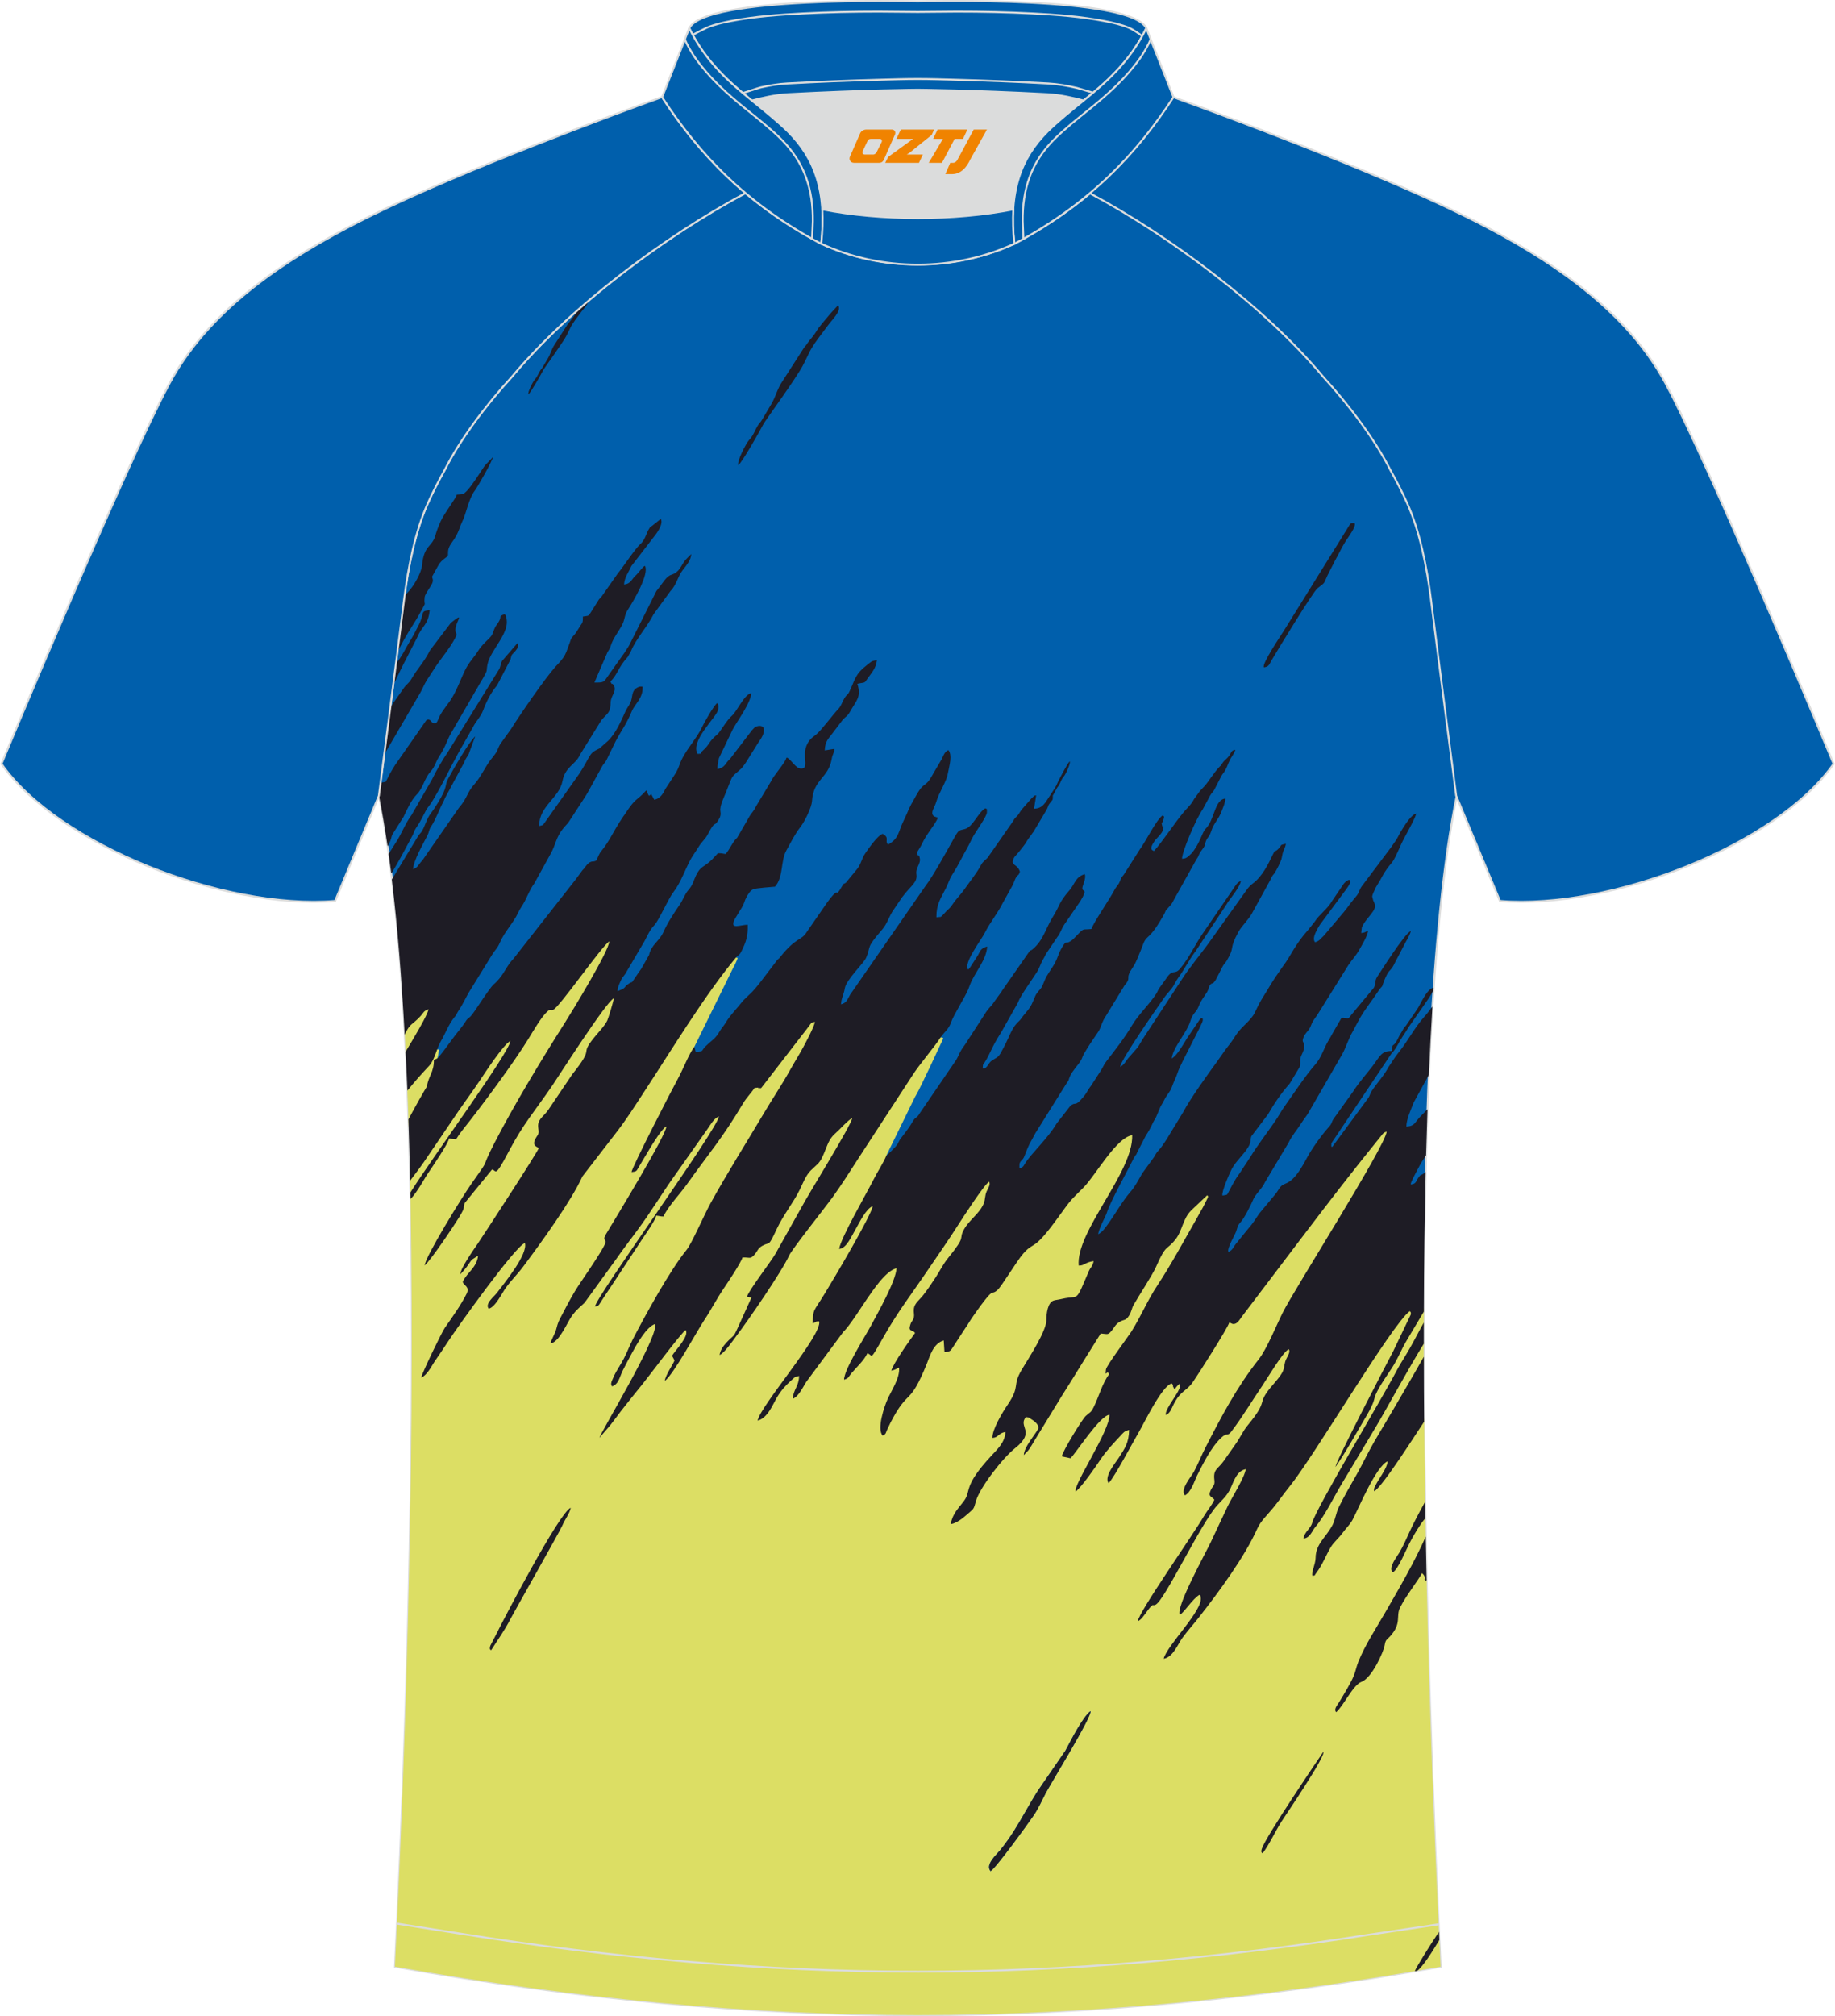
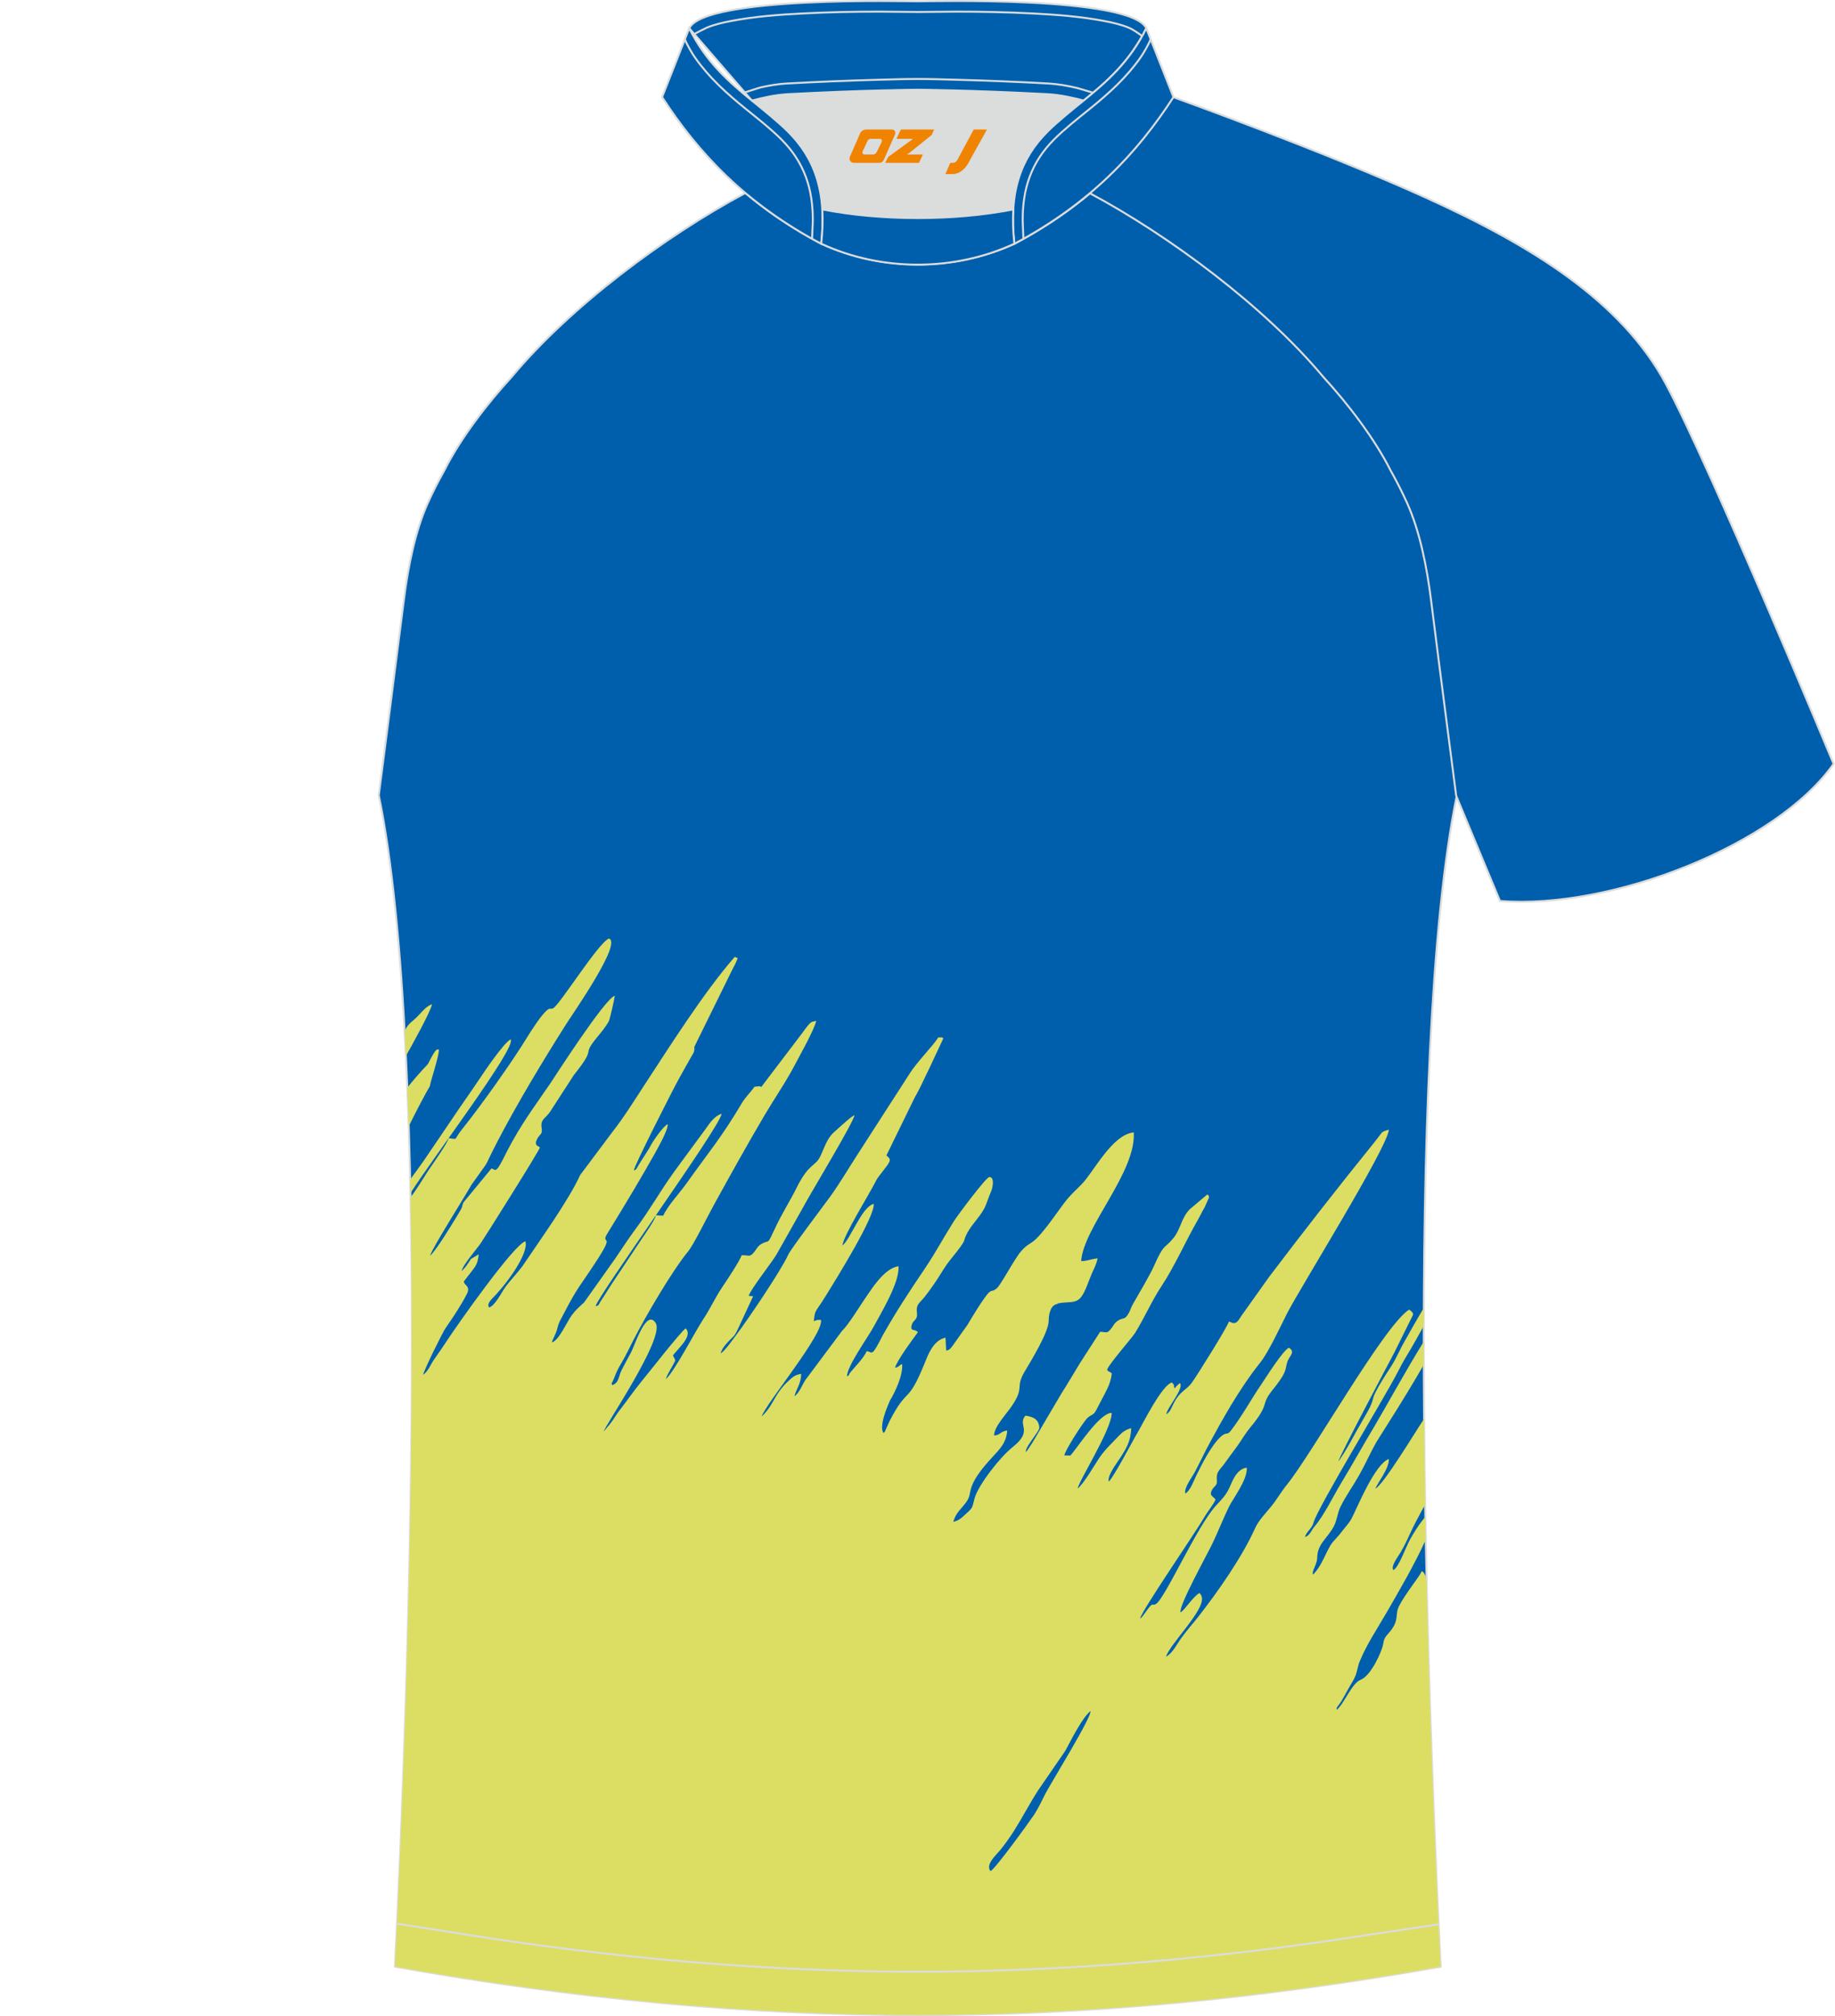
<svg xmlns="http://www.w3.org/2000/svg" version="1.1" id="图层_1" x="0px" y="0px" width="375.2px" height="412px" viewBox="0 0 375.12 412.06" enable-background="new 0 0 375.12 412.06" xml:space="preserve">
  <g>
    <path fill-rule="evenodd" clip-rule="evenodd" fill="#005FAC" stroke="#DBDCDC" stroke-width="0.4" stroke-miterlimit="22.926" d="   M292.73,122.66c1.28,10.22,4.87,37.88,5.13,39.87c-10.9,52.78-6,185.69-3.31,239.43c-36.98,6.55-71.95,9.87-106.93,9.9   c-34.97-0.04-69.96-3.35-106.92-9.9c2.69-53.74,7.59-186.65-3.31-239.43c0.26-1.99,3.85-29.64,5.13-39.87   c0.85-6.81,2.32-14.12,4.86-19.77c1.01-2.26,2.15-4.5,3.41-6.73c3.27-6.54,8.81-13.73,13.76-19.11   c11.93-14.33,31.37-28.82,47.81-37.61c3.96,3.33,8.45,6.45,13.62,9.33l1.87,1.01c6.12,2.84,13.03,4.26,19.8,4.27   c6.76-0.02,13.68-1.44,19.8-4.27l1.87-1.01c5.16-2.88,9.64-6.01,13.61-9.33c16.44,8.78,35.88,23.27,47.81,37.61   c4.94,5.38,10.48,12.57,13.76,19.11c1.25,2.23,2.4,4.47,3.41,6.73C290.41,108.55,291.88,115.86,292.73,122.66z" />
    <g>
      <path fill-rule="evenodd" clip-rule="evenodd" fill="#DCDE64" d="M222.92,349.73c-1.6,1.23-3.93,5.85-5.13,8.09l-5.55,8.07    c-1.75,2.71-3.24,5.6-4.96,8.32c-0.79,1.24-1.9,2.81-2.86,3.98c-0.73,0.89-3.05,2.9-1.92,4.23c0.95-0.45,7.63-9.64,8.85-11.45    c0.86-1.27,1.66-2.98,2.37-4.39C214.64,364.77,223.35,350.68,222.92,349.73L222.92,349.73z M291.1,267.31    c0,1.22-0.01,2.45-0.01,3.68c-1.17,2.05-2.25,4.1-3.54,6.19c-0.75,1.21-1.32,2.34-1.95,3.55c-2.71,5.21-16.28,27.51-17.05,30.46    c-0.33,1.26-1.49,1.84-1.74,2.94c0.96-0.24,1.27-1.36,1.99-2.2c1.89-2.2,3.83-6.23,5.36-8.75c2.24-3.7,4.46-7.69,6.88-11.74    c1.92-3.21,6.37-11.31,10.04-17.23c0,1.57,0,3.14,0.01,4.71c-4,7-9.17,14.92-9.6,15.67c-1.29,2.23-2.36,4.7-3.6,6.89    c-1.3,2.29-2.68,4.16-3.83,6.47c-0.62,1.25-0.72,2.76-1.32,3.92c-1.3,2.52-3.42,3.62-3.44,6.53c-0.01,1.25-1.19,2.81-0.86,3.37    c0.15-0.07,0.05,0.1,0.69-0.73c1.31-1.71,1.81-3.4,2.88-5.19c0.59-0.99,1.39-1.57,2.18-2.64c0.75-1.01,1.57-1.82,2.11-2.8    c1.07-1.96,4.7-11.13,7.65-12.22c0.09,2-2.44,5.01-2.73,6.06c1.73-0.95,8.26-11.78,9.7-13.91l0.25-0.37    c0.05,5.87,0.12,11.73,0.22,17.53c-1.25,2.2-2.3,4.21-2.96,5.64c-0.76,1.66-1.18,2.57-2.06,4.1c-0.53,0.93-2.05,2.77-1.51,3.66    c1.12-0.52,2.48-4.55,3.44-6.29c0.5-0.91,1.8-3.11,3.13-4.61c0.03,1.56,0.06,3.11,0.08,4.66c-2.28,5.05-5.37,10.32-8.04,14.94    c-1.98,3.43-4.03,6.44-5.48,9.95c-0.4,0.97-0.51,2.07-0.89,3s-0.95,1.71-1.41,2.57c-0.39,0.73-0.89,1.6-1.37,2.43    c-0.63,1.1-1.19,1.34-1.02,1.91c1.49-1.23,3.11-5.48,4.85-6.13c2.15-0.79,4.39-5.87,4.61-7.18c0.2-1.22,0.37-1.49,1.06-2.26    c2.45-2.71,1.3-3.79,2.19-5.59c1.21-2.44,4.14-5.98,4.7-7.2c0.87,0.61,0.68,1.3,0.93,1.66l0.02-0.02    c0.71,31.58,1.93,60.29,2.88,79.2c-36.98,6.55-71.95,9.87-106.93,9.9c-34.97-0.04-69.96-3.35-106.92-9.9    c1.71-34.1,4.3-100.08,3.19-157.24c1.16-1.42,2.82-4.22,3.5-5.25c0.83-1.25,4.11-5.83,4.29-6.82c2.15,0.16,0.8,0.61,2.74-1.81    c4.02-5.01,10.26-13.82,13.23-18.67c0.86-1.4,2.9-4.58,4.05-5.59c0.76-0.66,0.61-0.27,1.28-0.44c1.14-0.29,9.3-13.43,11.48-14.3    c2.79,0.79-7.21,15.1-8.72,17.47c-4.75,7.47-10.34,16.76-14.38,24.61c-3.09,6.02-0.58,1.97-5.02,8.27    c-1.38,2.47-7.95,12.81-8.46,14.48c1.19-0.96,4.42-6.31,5.48-8.04c1.58-2.58,0.78-1.48,1.36-2.86l5.71-6.92    c0.94,0.07,0.7,1.62,3.19-3.52c3.07-5.86,5.26-8.6,8.87-13.9c0.92-1.36,11.15-17.31,13.18-17.9c-0.06,0.63-0.99,4.72-1.2,5.15    c-0.59,1.16-1.71,2.46-2.58,3.53c-3.17,3.93,0.29,1.43-4.59,7.52l-4.89,7.55c-1.06,1.49-1.98,1.49-1.7,3.3    c0.2,1.35-0.37,1.19-0.88,2.14c-0.77,1.46,0.17,1.48,0.53,1.81c-0.15,0.7-11.22,18.28-12.1,19.57c-0.84,1.22-3.73,4.51-3.92,5.72    c0.5-0.55,0.6-0.56,1.18-1.37c0.26-0.36,0.56-0.9,0.76-1.14l1.56-0.93c-0.27,2.48-0.69,2.37-3.05,5.56    c0.05,0.76,1.44,0.93,0.65,2.49c-1.14,2.26-2.88,4.89-4.35,6.98c-0.67,0.95-4.48,8.72-4.62,9.59c1.05-0.71,1.54-2.14,2.26-3.16    c0.89-1.25,1.69-2.41,2.5-3.64c2.18-3.33,13.83-19.9,16.17-20.48c0.69,2.52-3.84,8.54-5.79,10.61c-0.63,0.82-2.3,1.99-1.66,2.91    c1.18-0.27,2.58-3.12,3.31-4.12c1.15-1.59,2.35-2.74,3.5-4.29c1.72-2.54,4.1-5.95,6.35-9.34c2.24-3.4,4.34-6.79,5.48-9.32    l6.56-8.76c2.25-2.85,4.28-6.11,6.24-9.11c5.3-8.1,12.44-19.42,18.79-26.7l0.63,0.23c-0.33,0.87-0.68,1.58-1.12,2.38l-7.75,15.75    c-0.03,0.41,0.05,0.84-0.17,1.22c-0.88,1.56-2.14,3.76-2.95,5.24c-1.48,2.7-9.22,17.92-9.26,18.81c0.56-0.13,0.55-0.38,1-1.14    l2.14-3.36c0.62-1.35,2.9-4.57,3.79-4.96c0.1,1.23-1.94,4.83-4.52,9.31c-3.02,5.25-6.63,11.08-7.95,13.26    c-0.63,1.03-0.05,1.1-0.01,1.37c0.15,0.7-1.87,3.67-2.21,4.21c-3.37,5.2-3.57,4.8-6.72,10.88c-0.66,1.29-0.83,1.35-1.22,2.92    c-0.21,0.87-0.96,2.12-1.06,2.65c1.4-0.29,3.11-4.26,4.08-5.56c0.84-1.13,1.57-1.72,2.52-2.61l6.36-8.96    c1.2-1.73,2.71-4.1,4.08-5.93c2.96-3.95,5.05-7.76,7.99-11.84l6.43-8.74c0.82-1.18,1.85-2.68,3.26-3.08    c-0.36,2.76-25.4,37.28-25.78,39.34c0.82-0.2,0.54-0.26,0.96-0.9c0.25-0.38,0.56-0.85,0.8-1.22c0.57-0.88,0.94-1.52,1.49-2.35    l6.15-9.23c0.66-0.99,2.82-4.02,2.93-4.91c0.86,0.07,0.84,0.11,1.5,0.1c0.93-2.06,3.37-4.64,4.7-6.51    c4.53-6.39,7.16-9.36,11.42-16.55c0.76-1.27,1.89-2.29,2.54-3.3c1.7-0.2,1.02-0.01,1.4,0.05l7.74-10.18    c0.41-0.51,0.83-1.13,1.26-1.69c1.35-1.79,1.29-1.35,2.23-1.65c-0.16,1.01-1.92,4.45-2.48,5.47c-0.84,1.55-1.65,3.14-2.54,4.74    c-1.69,3.03-3.75,6.06-5.47,8.97c-3.59,6.07-6.89,12.02-10.36,18.31c-1.44,2.61-4.22,8.28-5.33,9.62    c-3.36,4.09-8.82,13.49-11.21,18.15c-0.8,1.56-1.61,3.29-2.45,4.69c-1.05,1.75-0.94,1.78-1.71,3.6c-0.18,0.43-0.45,0.52-0.14,0.91    c1.4-0.49,1.25-1.83,1.92-3.12c0.59-1.14,1.3-2.49,1.87-3.51c0.82-1.47,3.12-9.08,5.07-6.06c1.95,3.02-10.5,21.15-10.62,22.16    c0.55-0.7,0.52-0.59,1.3-1.55c0.79-0.98,1.21-1.87,2.01-2.87c1.27-1.6,2.87-3.93,4.24-5.59c1.29-1.56,8.37-10.6,9.2-11.05    c1.63,1.59-1.9,4.39-2.61,5.57l0.2,0.31c0.43,0.77,0.24,0.73,0.09,1.08c-0.23,0.56-1.48,2.42-1.73,3.4    c1.73-1.5,6.06-9.84,7.64-12.22c1.48-2.23,2.44-4.42,3.91-6.6c0.81-1.19,3.63-5.41,3.93-6.48c1.47-0.12,1.6,0.53,2.55-0.63    c0.59-0.72,0.69-1.23,1.6-1.74c1.64-0.91,0.99,0.53,2.78-3.31c1.34-2.88,3.05-5.52,4.31-8.09c0.63-1.28,1.6-3,2.67-4.03    c1.58-1.54,1.68-1.15,2.63-3.4c0.7-1.65,1.24-3.03,2.58-4.16c0.73-0.62,3.28-3.04,3.97-3.27c-0.16,1.45-9.19,16.29-10.67,19.12    l-5.25,9.31c-0.93,1.61-5.29,7.1-5.7,8.46c0.51,0.16,0.39-0.02,0.89,0.12l-3.06,6.59c-0.24,0.47-0.5,1.05-0.81,1.45    c-0.4,0.5-2.41,2.1-2.76,3.63c0.87-0.51,2.37-2.69,3.06-3.6c2.5-3.31,9.23-13.23,10.74-16.54c0.58-1.28,7.17-9.93,8.59-11.9    c1.98-2.74,3.66-5.62,5.53-8.51l10.76-16.69c1.42-2.28,4.85-5.72,5.84-7.37c0.66,0.11,0.66-0.13,1.02,0.21L190,218.3    c-1.09,2.16-1.81,3.95-2.97,5.93l-5.83,11.92c0.56,0.49,0.94,0.73,0.49,1.53c-0.5,0.88-2.19,2.81-2.53,3.49    c-1.59,3.16-6.62,11.09-6.97,13.41c0.96-0.85,1.61-2.27,2.72-4.17c0.59-1,2.07-3.92,3.7-4.37c0.26,2.64-7.65,15.29-9.58,18.44    c-2.51,4.09-2.37,2.96-2.68,5.54c1.14-0.4,0.4-0.21,1.46-0.26c0.74,2.69-11.42,17.3-12.11,19.74c1.47-1.4,2.03-2.61,2.98-4.2    c0.77-1.29,1.72-2.41,2.96-3.5c0.69-0.6,1.09-0.81,2.13-1.02c-0.03,2.07-0.97,3.01-1.38,4.59c0.97-0.62,1.59-2.33,2.21-3.28    l7.56-10.12c1.32-1.23,3.77-5.31,4.87-6.87c1.06-1.5,3.69-5.89,6.64-6.31c0.29,3.27-3.6,9.59-5.03,12.28    c-1.2,2.25-5.53,8.17-5.49,10.23c0.67-0.36,0.13-0.15,0.79-0.94c0.98-1.18,2.62-2.81,3.25-4.23c1.26,0.26,0.93,1.34,3.32-3.32    c2.94-5.17,5.32-8.76,8.66-13.7c2.04-3.02,3.9-6.49,5.9-9.63c0.62-0.98,6.34-8.68,7.16-8.92c1.18-0.04,0.68,2.26,0.39,2.92    c-0.4,0.91-0.76,1.99-1.11,2.87c-0.82,2.01-2.68,3.63-3.73,5.56c-1.27,2.32,0.45,0.68-3.57,5.64c-0.96,1.18-1.65,2.42-2.47,3.69    c-0.8,1.23-1.71,2.51-2.63,3.7c-1.12,1.45-1.89,1.51-1.66,3.43c0.16,1.38-0.74,1.42-1.02,2.28c-0.55,1.64,0.7,0.86,1.2,1.64    c-1.22,1.66-4.27,5.77-4.67,7.26c1.04-0.26,0.72-0.48,1.46-0.76c0.18,2.17-1.29,5.48-2.5,7.46c-0.57,1.29-2.28,5.3-1.31,6.63    c0.44-0.41,0.24-0.25,0.6-1.03c0.18-0.39,0.44-1,0.64-1.41c3.8-7.38,3.61-3.01,7.25-12.02c0.61-1.5,1.68-4.5,4.19-5.03l0.13,2.62    c0.59-0.04,0.86-0.32,1.32-0.96l3.07-4.32c0.41-0.74,3.49-5.85,4.43-6.63c0.63-0.52,0.65-0.03,1.55-0.81    c0.86-0.74,3.64-6.08,4.95-7.55c2.47-2.79,1.72,0,7.41-7.95c2.28-3.18,2.3-3.07,5-5.78c2.39-2.4,6.18-10.14,10.63-10.57    c0.52,8.15-10.26,19.31-10.75,26.3c1.25,0.01,1.48-0.31,3.37-0.57c-0.21,1.13-0.87,2.37-1.23,3.2c-0.65,1.52-1.38,3.96-2.37,4.97    c-1.05,1.07-2.41,0.67-4.28,1c-0.46,0.08-0.12,0.1-0.49,0.19c-1.34,0.31-1.64,2.21-1.64,3.4c0.01,2.31-3.62,8.21-4.92,10.4    c-2.01,3.39,0.1,3.03-2.66,7.08c-1.03,1.52-3.66,4.29-3.58,5.98c1.28-0.07,1.12-0.76,2.67-1.04c-0.12,2.48-1.62,3.94-2.95,5.37    c-5.95,6.39-3.88,7.16-5.4,9.25c-1.13,1.55-2.14,2.19-2.68,4.05c1.27-0.2,2.01-1.12,2.68-1.7c1.47-1.3,1.16-1.24,1.68-3.09    c0.75-2.7,5.21-8.44,7.76-10.45c4.37-3.45,0.93-4.43,2.63-6.45c1.78,0.22,2.77,0.9,2.85,2.48c0.02,0.45-0.97,1.65-1.79,2.88    c-0.49,0.73-0.97,1.4-0.99,2.11c0.37-0.46,0.27-0.28,0.7-0.91c0.35-0.52,0.57-0.9,0.93-1.47l5.61-9.51    c1.4-2.21,2.57-4.2,3.84-6.29l4.15-6.44c1.42,0.09,1.4,0.39,2.23-0.63c0.52-0.63,0.64-1.17,1.46-1.67    c1.03-0.64,1.26-0.09,1.99-1.23c0.48-0.75,0.59-1.38,1.01-2.11c1.17-2.06,3.54-6.05,4.32-7.82c2.1-4.78,2.12-3.37,4.03-5.76    c1.43-1.79,1.57-4.14,3.33-5.86l3.55-2.99c0.25,0.3,0.31,0.12,0.33,0.65l-0.9,2.01c-0.42,0.68-0.89,1.69-1.35,2.49    c-2.6,4.51-4.64,9.33-7.57,13.77c-1.99,3.01-3.33,6.25-5.32,9.43c-0.55,0.89-5.58,6.65-5.68,7.46c-0.05,0.36,0.98,0.56,0.94,0.85    c-0.35,2.52-1.15,3.4-3.15,7.36c-0.6,1.19-0.97,0.89-1.8,1.64s-4.66,6.72-4.75,7.68l1.23,0.03c1.38-1.46,5.89-8.66,8.44-8.73    c0.16,3.18-7,14.39-6.92,15.45c1.24-0.99,3.36-4.68,4.38-6.21c1.16-1.74,2.69-3.12,4.12-4.64c0.64-0.69,1.38-1.2,2.42-1.46    c-0.06,2.68-1.06,4.24-2.34,6.21c-0.68,1.04-2.64,3.6-2.23,4.71c1.33-1.49,4.67-8,5.93-10.12c1.1-1.86,4.94-9.63,6.97-10.14    c0.58,0.65,0.42,0.54,0.4,0.82l0.2,0.39c0.34-0.57,0.53-0.64,1.04-1.1c0.87,1.15-2.5,4.83-2.8,6.37c0.84-0.46,1.06-1.34,1.49-2.16    c1.46-2.82,2.58-2.59,3.88-4.47c1.25-1.8,7.01-11,7.44-12.29c0.44,0.02,0.66,0.47,1.34,0.24c0.55-0.19,0.92-1.03,1.23-1.44    l5.61-7.88c7.24-9.55,13.98-18.18,21.53-27.52l1.59-2.05c0.48-0.38,0.64-0.3,1.42-0.59c-0.29,3.72-18.31,32.58-20.87,37.65    c-1.32,2.62-3.73,7.8-5.39,9.89c-4.47,5.64-7.75,11.6-11.06,17.76c-0.82,1.61-1.49,3.02-2.36,4.67c-0.54,1.03-2.34,3.34-1.93,4.42    c1.08-0.74,1.69-2.61,2.22-3.69c0.67-1.36,1.41-2.82,2.18-4.13c0.65-1.1,1.67-2.71,2.72-3.71c1.31-1.24,1.35-0.26,2.18-1.34    c2.29-2.98,4.14-6.42,6.23-9.47c0.8-1.17,4.47-7.02,5.62-7.46c1.35,0.74,0.24,1.67-0.11,2.4c-0.44,0.9-0.37,1.55-0.73,2.5    c-0.38,1.02-1.65,2.68-2.42,3.63c-2.79,3.45-0.33,2.58-4.66,7.79c-1.01,1.22-1.67,2.43-2.5,3.59c-0.88,1.23-1.71,2.29-2.6,3.55    c-1.22,1.71-1.83,1.77-1.71,3.58c0.15,1.23-0.61,1.17-1.04,2.12c-0.51,1.05,0.15,1.09,0.79,1.84c-0.45,1.07-1.58,2.39-2.19,3.42    c-2.56,4.35-12.86,19.16-13.26,20.94c0.54-0.39,0.53-0.57,1.17-1.38c0.17-0.22,0.57-0.81,0.75-1c0.87-0.94,0.43-0.22,1.25-0.57    c1.77-0.76,8.41-15.88,12.36-20.16c1.21-1.35,1.98-1.98,2.79-3.75c0.61-1.34,1.44-3.73,3.51-4c0.17,2.49-2.86,6.34-3.7,8.1    c-1.23,2.57-2.1,4.82-3.3,7.35c-1.02,2.14-7,12.9-6.55,14.12c0.76-0.31,2.5-3.19,3.87-3.95c0.27,0.29,0.39,0.41,0.49,0.89    c0.58,2.64-6.41,9.39-7.35,12.13c1.37-0.69,2.34-2.72,3.19-3.89c1.3-1.77,2.27-2.8,3.37-4.2c4.17-5.32,9.06-12.34,11.7-18.22    c0.7-1.55,2.12-3,3.31-4.45c1.03-1.25,1.98-2.93,3.16-4.38c5.14-6.32,19.91-32.61,25.03-35.82c0.27,0.31,0.8,0.47,0.78,1.07    l-3.85,7.76c-1.38,2.61-11.3,21.28-11.43,22.25c1.96-2.78,3.25-5.54,5.23-8.89c2.42-4.08,1.4-3.39,2.44-5.41    c0.84-1.64,1.94-3.34,3.07-5.07c1.15-1.76,1.82-3.53,2.84-5.27C287.81,273,289.38,270.18,291.1,267.31L291.1,267.31z     M83.87,243.87c4.19-6.7,21.76-29.8,20.5-31.44c-1.42,0.64-5.7,7.06-6.43,8.15c-1.78,2.67-3.83,5.52-5.72,8.36l-5.7,8.39    c-0.88,1.27-1.82,2.52-2.71,3.74C83.83,242.01,83.85,242.94,83.87,243.87L83.87,243.87z M83.51,230.22    c1.39-2.87,3.66-7.16,4.3-8.17c0.31-1.55,1.76-5.71,1.89-7.46c-0.47-0.41-0.91,0.23-2.26,2.88c-1.76,1.86-3.08,3.4-4.22,4.85    C83.33,224.92,83.43,227.56,83.51,230.22L83.51,230.22z M82.94,215.81c1.04-1.81,5.21-9.32,5.33-10.58    c-1.17,0.48-1.79,1.27-2.69,2.23c-1.52,1.64-1.95,1.36-2.91,3.29C82.77,212.42,82.85,214.11,82.94,215.81z" />
-       <path fill-rule="evenodd" clip-rule="evenodd" fill="#1E1C25" d="M291.16,290.57c-1.57,2.34-8.49,13.27-10.19,14.21    c-0.59-0.84,2.63-4.22,2.73-6.12c-2.44,1.05-6.11,10.03-7.19,11.99c-0.54,0.98-1.36,1.73-2.1,2.75c-0.79,1.07-1.7,1.76-2.3,2.75    c-1.07,1.79-1.69,3.6-2.99,5.31c-0.64,0.83,0.02,0.38-0.78,0.62c-0.33-0.56,0.62-2.42,0.63-3.67c0.02-2.91,2.15-4.2,3.46-6.73    c0.6-1.16,0.7-2.47,1.32-3.72c1.16-2.31,2.33-4.36,3.64-6.64c1.24-2.19,2.31-4.49,3.6-6.72c0.48-0.82,6.01-10.03,10.11-17.31    C291.1,281.71,291.12,286.14,291.16,290.57L291.16,290.57z M291.09,274.63c0-1.44,0-2.88,0-4.32c-1.26,2.26-2.36,4.52-3.75,6.78    c-0.75,1.21-1.35,2.18-1.98,3.39c-2.71,5.21-16.3,27.75-17.07,30.71c-0.33,1.26-1.63,1.9-1.8,3.27c1.36-0.13,1.73-1.56,2.45-2.4    c1.89-2.2,3.87-6.3,5.39-8.82c2.24-3.7,4.56-7.61,6.99-11.66C283.24,288.39,287.51,280.47,291.09,274.63L291.09,274.63z     M291.1,268.08c0.03-9.67,0.15-19.25,0.37-28.56l-0.42,0.34c-0.71,0.49-0.5,0.05-1.07,0.85c-0.5,0.69-0.43,1.3-1.56,1.36    c-0.01-0.47,0.87-2,1.15-2.57c0,0,0.26-0.5,0.3-0.57c0.03-0.06,0.13-0.23,0.16-0.29c0.42-0.86,0.97-1.69,1.53-2.51    c0.09-3.18,0.18-6.32,0.29-9.42c-0.73,0.78-1.54,1.5-2.15,2.29c-0.51,0.66-0.81,1.21-2.17,1.23c0.03-1.56,0.96-3.47,1.5-4.9    l3.1-5.65c0.21-4.78,0.45-9.45,0.73-13.97c-0.55,0.76-1.12,1.5-1.73,2.18c-1.93,2.16-3.27,4.83-5.03,7.02    c-0.28,0.34-0.52,0.71-0.79,1.04l-1.45,2.17c-0.93,1.78-2.4,3.28-3.47,4.95c-0.25,0.39-0.31,0.8-0.57,1.23l-7.46,10.13    c-0.24-0.29-0.17,0.09-0.17-0.43c0-0.39,0.03-0.3,0.17-0.59l12.12-18.09c0.04-0.05,0.18-0.18,0.22-0.23    c0.82-0.9,1.38-2.26,2.02-3.17c0.54-0.78,0.8-1.22,1.32-2.06l2.81-4.02c0.41-0.63,2.12-2.84,2.24-3.73l0.01-0.1    c0-0.07-0.02-0.13-0.05-0.18c-1.53,0.53-2.59,3.44-3.37,4.53l-2.22,3.25c-0.62,0.63-0.61,0.89-1.07,1.59    c-0.43,0.66-0.6,1.19-0.96,1.76c-0.7,1.11-0.72,0.06-0.85,1.84c-2.24,0.02-2.36,0.99-3.98,3.11c-1.34,1.75-2.8,3.35-3.95,5.17    l-3.91,5.46c-0.5,0.66-0.37,0.9-0.78,1.47l-0.53,0.61c-1.44,1.64-3.34,4.33-4.29,6.13c-3.34,6.32-4.41,4.42-5.55,6.07    c-0.37,0.53-0.42,0.74-0.93,1.34l-3.22,3.87c-0.54,0.77-1.33,2.08-2.02,2.81l-2.78,3.42c-0.42,0.49-0.67,1.36-1.5,1.57    c-0.35-0.63,1.28-3.34,1.55-4.07c0.34-0.9,0.22-1.19,1-2.04c0.74-0.81,2.14-3.65,2.37-4.23c0.61-1.56,1.92-2.43,2.59-3.93    l4.8-8.03c0.71-1.49,1.7-2.54,2.58-3.95c0.45-0.72,0.98-1.35,1.38-1.99l7.07-12.24c0.7-1.3,1.33-3.28,2.03-4.43l1.08-2.02    c0.19-0.32,0,0.01,0.24-0.42l0.15-0.29c1.03-1.85,2.71-3.91,3.86-5.7c0.04-0.06,0.15-0.23,0.19-0.28l0.21-0.25    c0.56-0.7,0.19,0.02,0.55-0.99c0.23-0.65,0.7-1.78,1.09-2.31c0.22-0.3,0.38-0.36,0.73-0.86c0.31-0.44,0.34-0.6,0.56-1    c0.21-0.38,0.31-0.58,0.53-1.02l1.69-3.23c0.36-0.62,0.94-1.65,1.05-2.25c-1.22,0.4-6.33,8.55-6.85,9.31    c-0.76,1.11,0.02,1.63-1.16,2.81l-4.19,5.04c-0.78,1.1-0.52,0.52-1.96,0.55l-1.96,3.4c-0.33,0.62-0.41,0.76-0.73,1.28    c-0.9,1.49-1.42,3.41-2.63,4.8c-2.21,2.53-4.47,6.02-6.44,8.78c-0.54,0.75-0.92,1.5-1.4,2.23c-1.66,2.52-4.07,5.59-5.47,7.93    l-2.25,3.42c-0.58,0.76-1.03,1.55-1.49,2.37c-0.22,0.4-0.37,0.71-0.61,1.16c-0.52,0.94-0.23,0.78-1.38,0.97    c-0.23-0.67,1.37-4.42,1.92-5.46c0.88-1.65,2.45-2.88,3.42-4.57c0.54-0.94,0.28-1.13,0.56-2.07l3.42-4.51    c1.23-2.15,2.73-4.38,4.44-6.28l2.01-3.35c0.28-0.8-0.02-1.26,0.25-2.09c0.15-0.47,0.63-1.2,0.69-1.93    c0.1-1.41-0.61-0.85-0.12-2.11c0.25-0.65,0.83-1.18,1.14-1.63c0.36-0.52,0.43-1.06,0.79-1.64c0.42-0.68,0.7-0.97,1.1-1.63    l6.17-9.88c0.82-1.22,1.48-1.79,2.26-3.19c0.46-0.83,1.65-2.76,1.74-3.79c-0.75,0.27-0.37,0.34-1.41,0.48l0.12-1.11    c0.43-1.14,1.5-2.18,2.22-3.21c0.55-0.77,0.61-1.32,0.2-2.17c-0.02-0.05-0.06-0.1-0.08-0.14l-0.21-0.84    c0.1-0.66,0.46-1.16,0.69-1.78l0.66-1.11c0.03-0.04,0.07-0.09,0.1-0.13l0.96-1.74c2-3.08,1.3-0.92,3.51-5.92    c0.62-1.4,2.88-5.17,3.08-6.29c-1.06,0.31-2.24,2.27-2.74,3.03c-0.47,0.72-0.67,1.11-1.06,1.87c-0.32,0.62-0.72,1.07-1.18,1.8    l-6.17,8.2c-0.48,0.68-0.52,1.27-1.03,1.91c-0.46,0.58-0.83,0.97-1.34,1.65c-0.43,0.58-0.8,1.11-1.28,1.68l-4.11,4.86    c-0.51,0.42-0.9,1.13-1.79,1.31c-0.72-0.89,0.52-2.74,1-3.57l4.47-6.02c0.35-0.51,1.76-2.19,1.71-2.72    c-0.05-0.47,0.02-0.19-0.19-0.45c-0.58,0.19-0.74,0.41-1.11,0.81l-2.38,3.51c-0.94,1.66-2.59,2.72-3.57,4.26l-1.22,1.54    c-2.97,3.32-3.58,5.35-5.22,7.49l-1.59,2.3c-0.56,0.85-0.89,1.36-1.47,2.34c-1.28,2.15-1.48,2.22-2.74,4.89    c-0.72,1.53-2.55,2.76-3.59,4.22c-0.61,0.85-0.93,1.48-1.6,2.3c-0.6,0.74-1.07,1.43-1.63,2.22c-0.29,0.42-0.44,0.63-0.75,1.07    c-2.02,2.78-5.64,7.78-7.03,10.46l-1.45,2.38c-0.97,1.51-2.53,4.41-3.79,5.71c-0.41,0.43-0.51,0.81-0.81,1.24l-2.38,3.27    c-0.03,0.05-0.05,0.11-0.08,0.15c-0.73,1.26-1.37,2.56-2.41,3.73c-1.44,1.62-3.25,4.76-4.58,6.58c-0.48,0.65-1.07,1.54-1.92,1.98    c0.06-1.04,1.55-3.76,1.71-4.27c0.8-2.53,4.18-8.5,5.57-11.3l0.24-0.4c0.45-0.7,0.13,0.03,0.41-0.69l1.75-3.4    c1.46-2.29,1.21-2.32,1.98-3.6c0.03-0.04,0.06-0.09,0.09-0.14c0.02-0.04,0.06-0.1,0.08-0.14l0.93-2.19    c0.31-0.57,0.46-0.73,0.79-1.41c0.44-0.92,1.16-1.54,1.49-2.51c0.4-1.15,0.9-2.01,1.21-3.01c0.54-1.77,5.18-10.08,5.13-10.67    c-0.03-0.5,0.1-0.13-0.18-0.46c-0.45,0.24-0.12-0.01-0.46,0.33l-2.56,3.78c-0.85,1.35-1.97,3.46-3.14,4.16    c0.16-1.93,2.51-4.68,3.46-6.77c0.61-1.34,0.37-1.57,1.42-2.82c0.46-0.55,0.52-0.87,0.8-1.49c0.41-0.93,0.97-1.58,1.53-2.49    c0.33-0.54,0.37-1.12,0.59-1.41c0.52-0.7,0.43,0.07,1.19-1.09l1.45-2.82c0.39-0.66,0.43-0.47,0.84-1.17c1.78-3,0.27-2,2.35-5.81    c0.71-1.29,2.08-2.49,2.79-3.83l3.74-6.8c0.15-0.26,0.2-0.48,0.38-0.76c0.27-0.44,0.12-0.12,0.48-0.63    c0.37-0.52,1.27-2.35,1.39-2.8c0.17-0.62,0.17-0.99,0.37-1.59c0.22-0.66,0.47-0.92,0.55-1.61c-1.41,0.31-0.75,0.22-1.41,0.92    c-1.06,1.14-0.61-0.04-1.24,1.26c-0.94,1.95-2.16,4.52-4.12,5.95c-1.06,0.78-1.56,1.85-2.29,2.76l-6.16,8.63    c-1.83,2.63-4.64,5.92-6.28,8.56l-7.82,11.92c-0.35,0.55-0.59,1.05-0.93,1.56l-2.04,2.33c-0.51,0.64-0.81,1.33-1.61,1.71    c0.24-1.59,7.46-11.9,9.11-14.27c0.54-0.77,1.24-1.39,1.72-2.15c0.27-0.44,0.46-0.87,0.74-1.3c0.01-0.02,0.35-0.52,0.37-0.55    c1.26-1.72,2.14-3.59,3.48-5.34l6.32-9.55c0.01-0.02,0.34-0.55,0.34-0.56c0.79-1.09,2.43-3.12,2.62-4.26    c-0.76,0.24-1.08,0.92-1.54,1.57l-6.44,9.42c-1.52,2.26-2.58,4.67-4.42,6.89c-1.2,1.45-1.46-0.14-2.9,2.09l-1.43,1.99    c-0.27,0.41-0.29,0.63-0.55,1.04c-1.38,2.17-3.65,4.25-4.97,6.48c-1.65,2.76-3.37,4.91-5.31,7.44c-0.52,0.68-0.67,1.26-1.18,1.98    l-1.86,2.88c-1.11,1.46-0.64,1.3-2.11,2.91c-1.24,1.37-1.09,0.4-2.14,1.24l-2.81,3.6c-1.82,3.1-5.02,5.92-6.48,8.2    c-0.43,0.68-0.24,0.56-0.91,0.95c-0.33-0.4-0.22,0.5-0.23-0.63c-0.01-0.86,0.64-0.88,0.96-1.69c1.35-3.4,0.73-1.83,2.31-4.85    l6.42-10.26c0.5-0.58,0.33-0.66,0.64-1.35c0.55-1.19,1.57-2.15,2.22-3.21c0.31-0.5,0.33-0.84,0.64-1.38    c0.98-1.69,1.95-3.07,2.93-4.51c0.48-0.71,0.68-1.69,1.12-2.5l4.25-6.97c0.03-0.04,0.07-0.09,0.1-0.13l0.21-0.25    c0.03-0.04,0.07-0.08,0.1-0.12c0.89-1.3-0.33-0.83,1.27-3.17c0.76-1.11,1.21-2.53,1.7-3.65c0.42-0.96,0.54-1.81,1.29-2.47    c1.4-1.24,2.35-2.9,3.2-4.36c0.94-1.61-0.05-0.47,1.45-2.15c0.33-0.37,0.45-0.55,0.71-1.09l4.67-8.36    c0.78-1.1,0.11-0.62,1.44-2.37c0.32-0.42,0.26-0.71,0.47-1.27c0.41-1.1,0.65-0.69,1.19-2.33c0.46-1.4,1.45-2.3,1.98-3.7    c0.34-0.9,0.81-1.82,0.84-2.76c-2.26,0.18-2.15,4.36-4.09,6.23c-0.64,0.62-1.13,3.02-2.86,5c-0.03,0.04-0.72,0.67-0.73,0.67    c-0.58,0.37-0.41,0.28-1.18,0.41c-0.03-1.43,2.86-8.19,4.26-10.17l1.49-2.77c0.28-0.51,0.62-0.76,0.84-1.16l1.44-2.8    c0.27-0.51,0.52-0.67,0.81-1.21c0.57-1.05,0.68-1.84,1.41-2.87c0.14-0.2,0.64-1.08,0.65-1.3c-0.75,0.07-0.81,0.48-1.08,0.92    c-0.62,1.04-1.03,0.97-1.6,1.86c-0.43,0.67-0.05,0.17-0.53,0.66c-1.18,1.2-2.22,3.02-3.11,4l-0.77,0.82    c-0.04,0.04-0.09,0.09-0.12,0.12l-1.23,1.68c-0.58,1.16-1.31,1.71-2.05,2.59c-1.85,2.19-4.37,6.07-6.15,8.04    c-0.21-0.17-1.17-0.16,0.09-2c0.48-0.7,1.66-1.6,1.8-2.48c0.18-1.17-0.05,0.11-0.24-0.81c-0.2-0.98-0.07-0.1,0.21-0.89    c0.4-1.12,0.1-0.89-0.09-1.1c-1.28,0.85-3.48,5.38-4.64,6.91l-3.24,5.1c-0.24,0.36-0.34,0.39-0.5,0.64    c-0.21,0.32-0.15,0.33-0.34,0.77c-0.08,0.19-0.19,0.43-0.23,0.49l-0.75,1.04c-0.9,1.86-4.61,7.17-4.84,8.26    c-1.77,0.2-1.48-0.18-2.46,0.76c-0.45,0.43-1.24,1.34-1.65,1.62c-1.5,1.01-0.82-0.4-1.92,1.38c-0.43,0.71-0.65,1.27-0.98,2.15    c-0.52,1.41-1.46,2.5-2.22,3.84c-0.36,0.65-0.7,1.71-0.98,2.17c-0.36,0.58-0.95,0.97-1.33,1.86c-0.8,1.91-0.81,2.06-2.25,3.75    c-0.03,0.04-0.07,0.09-0.11,0.13l-0.2,0.26c-0.12,0.15-0.29,0.4-0.39,0.53c-0.38,0.47-0.42,0.41-0.81,0.85    c-1.04,1.13-1.52,2.69-2.23,4.06c-0.27,0.53-0.73,1.45-1.08,2.04c-0.57,0.97-0.89,0.89-1.78,1.5c-0.71,0.48-0.8,1.32-1.61,1.68    c-0.27-0.3-0.31,0.37-0.22-0.61c0.03-0.34,0.04-0.23,0.28-0.58c1.27-1.91,1.38-3.04,3.44-6.23l3.5-6.2    c0.4-1.26,2.77-4.49,3.78-6.07c0.61-0.95,0.74-1.69,1.26-2.58c0.27-0.45,0.41-0.74,0.62-1.17l2.35-3.5    c0.58-0.68,0.86-1.74,1.45-2.59l3.24-4.72c1.62-2.69,0.51-1.84,0.42-2.57c-0.07-0.55,0.84-2.01,0.51-2.97    c-1.92,0.53-2.03,2.01-3.11,3.26c-2.34,2.69-1.88,3.01-3.49,5.57c-1.36,2.17-1.88,4.7-4.08,6.52c-0.64,0.53-0.27-0.14-0.89,0.78    l-5.34,7.66c-0.03,0.06-0.13,0.23-0.17,0.29l-1.43,1.97c-0.39,0.57-0.21,0.35-0.68,0.89c-0.61,0.69-0.92,1.06-1.38,1.83    l-3.47,5.35c-0.49,0.84-0.87,1.2-1.27,1.9c-0.42,0.74-0.57,1.22-0.99,1.94l-7.45,10.89c-0.73,1.25-0.8,0.57-1.47,1.74    c-0.97,1.69-2.5,3.48-2.58,3.62c-0.56,1.01-0.34,0.88-1.18,1.77c-0.45,0.47-1.16,1.19-1.61,1.55c-0.55,1.37-1.85,3.37-2.5,4.67    c-1.59,3.16-6.8,12.08-7.15,14.4c1.54-0.15,2.45-2.49,3.56-4.39c0.59-1,1.93-3.84,3.3-4.36c-0.25,1.85-7.88,14.73-9.81,17.88    c-2.51,4.09-2.26,2.93-2.49,6.09c1.14-0.4,0.28-0.37,1.35-0.42c0.74,2.69-12.12,17.35-12.58,20.29c2.1-0.56,3.05-3.25,4-4.83    c0.77-1.29,1.73-2.4,2.97-3.48c0.69-0.6,0.48-0.61,1.51-0.82c-0.03,2.07-1.17,2.74-1.31,4.68c1.27-0.51,2.13-2.49,2.75-3.44    l7.59-10.24c1.32-1.23,3.86-5.33,4.95-6.89c1.06-1.5,3.74-5.64,5.94-6.12c-0.13,2.63-3.75,8.96-5.18,11.65    c-1.2,2.25-5.58,9.07-5.54,11.12c1.01-0.32,0.83-0.52,1.49-1.3c0.98-1.18,2.63-2.66,3.26-4.08c1.26,0.26,0.24,2.06,3.42-3.54    c2.94-5.17,5.7-8.66,9.04-13.61c2.04-3.02,4.13-5.97,6.13-9.12c0.62-0.98,5.51-8.56,6.33-8.8c0.32,0.59-0.23,1.32-0.52,1.98    c-0.4,0.91-0.24,1.59-0.6,2.47c-0.82,2.01-2.96,3.34-4.02,5.27c-1.27,2.32,0.72,0.95-3.3,5.91c-0.96,1.18-1.66,2.61-2.48,3.87    c-0.8,1.23-1.6,2.42-2.52,3.61c-1.12,1.45-2.18,1.82-1.95,3.74c0.16,1.38-0.43,1.42-0.71,2.28c-0.55,1.64,0.44,1,0.94,1.78    c-1.22,1.66-4.45,6.21-4.85,7.7c1.04-0.26,0.85-0.34,1.59-0.62c0.18,2.17-1.54,4.58-2.41,6.56c-0.57,1.29-2.22,6-0.94,7.33    c0.73-0.38,0.55-0.44,0.91-1.22c0.18-0.39,0.44-0.95,0.64-1.35c3.8-7.38,3.83-3.13,7.48-12.15c0.61-1.5,1.31-4.16,3.45-4.73    l0.15,2.37c1.25,0.01,1.34-0.45,1.79-1.09l2.92-4.51c0.41-0.74,3.73-5.51,4.68-6.29c0.63-0.52,0.52,0,1.43-0.77    c0.86-0.74,3.98-5.99,5.29-7.47c2.47-2.79,1.84,0,7.54-7.95c2.28-3.18,2.11-2.87,4.81-5.58c2.39-2.4,6.73-10.27,9.93-10.65    c0.23,7.54-11.58,19.68-10.94,26.64c1.25,0.01,1.17-0.65,3.05-0.92c-0.21,1.13-0.63,1.24-0.99,2.07    c-2.84,6.67-1.86,4.83-5.37,5.63c-0.52,0.12-0.52,0.11-1.06,0.21c-0.46,0.08-0.29,0.04-0.66,0.13c-1.34,0.31-1.59,2.82-1.58,4.01    c0.01,2.31-3.76,7.99-5.06,10.18c-2.01,3.39-0.16,3.17-2.92,7.22c-1.03,1.52-3.13,5-3.05,6.69c1.28-0.07,1.12-0.95,2.67-1.23    c-0.14,2.12-1.51,3.39-2.84,4.82c-5.95,6.39-4.1,7.15-5.62,9.24c-1.13,1.55-2.34,2.55-2.75,4.8c1.27-0.2,2.61-1.34,3.27-1.92    c1.47-1.3,1.39-0.96,1.9-2.81c0.75-2.7,5.44-8.78,7.98-10.79c4.37-3.45,0.52-4.36,2.23-6.37c0.75,0.09,0.49,0.05,0.98,0.35    c0.65,0.39,1.56,1.08,1.59,1.78c0.03,0.71-2.96,3.77-3,5.66c0.37-0.46,0.76-0.71,1.19-1.35c0.35-0.52,0.58-0.96,0.94-1.54    l5.74-9.38c1.4-2.21,2.62-4.15,3.89-6.24l3.97-6.36c1.42,0.09,1.44,0.4,2.27-0.61c0.52-0.63,0.7-1.21,1.51-1.72    c1.03-0.64,1.29-0.19,2.02-1.33c0.48-0.75,0.52-1.45,0.93-2.19c1.17-2.06,3.82-6.04,4.6-7.81c2.1-4.78,2.05-3.18,3.95-5.56    c1.43-1.79,1.48-4.23,3.24-5.96l3.25-3.07c0.25,0.3,0.14-0.1,0.16,0.44l-1.02,2.01c-0.42,0.68-0.84,1.52-1.3,2.32    c-2.6,4.51-5.13,9.27-8.06,13.71c-1.99,3.01-3.28,6.17-5.26,9.35c-0.55,0.89-5.12,6.96-5.22,7.78c-0.23,1.85,0.18-0.09,0.66,0.96    c-1.39,1.77-2.14,4.69-3.17,6.73c-0.6,1.19-0.69,0.96-1.63,1.81c-0.71,0.65-4.8,7.3-4.88,8.26l1.78,0.38    c1.38-1.46,6-8.69,7.95-8.9c0.16,3.18-7.57,14.57-6.88,15.69c1.24-0.99,4.05-5.02,5.06-6.55c1.16-1.74,2.58-3.23,4-4.75    c0.64-0.69,0.8-1.03,1.85-1.29c-0.06,2.68-0.89,3.79-2.16,5.76c-0.68,1.04-3.05,3.83-2.03,5.14c1.33-1.49,4.87-8.24,6.13-10.37    c1.1-1.86,4.74-9.52,6.77-10.03c0.58,0.65,0.06,0.21,0.32,0.75l0.28,0.49c0.34-0.57,0.51-0.73,1.02-1.19    c0.76,1.04-3.02,4.85-2.85,6.41c0.94-0.35,1.21-1.41,1.64-2.24c1.46-2.82,2.6-2.6,3.9-4.48c1.25-1.8,7.02-10.86,7.45-12.16    c0.44,0.02,0.55,0.44,1.24,0.21c0.55-0.19,1.07-1.07,1.38-1.49l5.82-7.67c7.24-9.55,13.89-18.41,21.44-27.75l1.54-1.91    c0.48-0.38,0-0.14,0.78-0.44c-0.31,3.08-18.69,31.9-21.25,36.98c-1.32,2.62-3.27,7.48-4.93,9.58    c-4.47,5.64-7.76,11.92-10.93,18.12c-0.82,1.61-1.42,3.15-2.29,4.8c-0.54,1.03-2.93,3.68-1.86,4.87c1.24-0.61,1.94-2.93,2.46-4.01    c0.67-1.36,1.41-2.79,2.18-4.1c0.65-1.1,1.68-2.64,2.74-3.63c1.31-1.24,1.26-0.2,2.09-1.28c2.29-2.98,4.31-6.41,6.4-9.46    c0.8-1.17,4.22-6.95,5.37-7.4c0.36,0.55-0.17,1.29-0.52,2.01c-0.44,0.9-0.29,1.45-0.65,2.4c-0.38,1.02-1.87,2.58-2.64,3.53    c-2.79,3.44-0.25,2.38-4.57,7.59c-1.01,1.22-1.56,2.54-2.39,3.71c-0.88,1.23-1.64,2.36-2.53,3.61c-1.22,1.71-2.19,1.66-1.92,3.87    c0.15,1.23-0.33,1.17-0.75,2.12c-0.59,1.32,0.11,1.17,0.75,1.92c-0.45,1.07-1.44,2.2-2.05,3.23    c-2.56,4.35-13.37,19.65-13.62,21.63c0.79-0.4,1.08-0.97,1.72-1.79c0.17-0.22,0.62-0.86,0.8-1.05c0.93-0.92,0.31-0.2,1.13-0.56    c1.77-0.76,9.21-16.51,12.53-20.22c1.21-1.35,2.06-1.95,2.87-3.72c0.61-1.34,1.25-3.45,3.04-3.75c-0.25,1.73-2.84,5.79-3.68,7.54    c-1.23,2.57-2.3,4.9-3.5,7.43c-1.02,2.14-7.19,13.3-6.31,14.79c0.76-0.31,2.65-3.33,4.03-4.09c0.27,0.29,0.14-0.01,0.25,0.48    c0.58,2.64-6.93,9.85-7.57,12.59c1.93-0.31,2.93-3.06,3.79-4.22c1.3-1.77,2.29-2.8,3.38-4.2c4.17-5.32,9.34-12.32,11.98-18.2    c0.7-1.55,2.07-2.79,3.25-4.24c1.03-1.25,2.1-2.81,3.28-4.27c5.14-6.32,20.81-33.01,24.63-35.91c0.27,0.31,0.24,0.08,0.23,0.67    l-3.61,7.53c-1.38,2.61-11.82,22.64-11.8,23.64c1.96-2.78,4.07-6.61,6.05-9.95c2.42-4.08,1.46-3.49,2.49-5.51    c0.84-1.64,1.9-3.09,3.03-4.82c1.15-1.76,1.81-3.54,2.83-5.29C288.01,273.31,289.48,270.76,291.1,268.08L291.1,268.08z     M291.37,306.92c-1.34,2.41-2.48,4.62-3.18,6.15c-0.76,1.66-1.17,2.65-2.05,4.18c-0.53,0.93-2.38,3.14-1.41,4.12    c1.12-0.52,2.83-4.91,3.8-6.65c0.5-0.9,1.65-2.98,2.89-4.45L291.37,306.92L291.37,306.92z M291.49,314.06    c-2.3,5.21-5.52,10.72-8.27,15.48c-1.98,3.43-4.05,6.52-5.49,10.04c-0.4,0.97-0.57,1.98-0.95,2.91s-0.85,1.7-1.31,2.56    c-0.39,0.73-0.93,1.56-1.41,2.39c-0.63,1.1-1.45,1.82-0.89,2.5c1.49-1.23,3.43-5.56,5.17-6.2c2.15-0.79,4.54-6.15,4.75-7.47    c0.2-1.22,0.41-1.07,1.11-1.83c2.45-2.71,1.14-4.08,2.04-5.88c1.21-2.44,3.91-5.81,4.47-7.03c0.58,0.41,0.61,0.94,0.62,0.96    c0.21,0.59-0.41-0.15,0.11,0.59c0.08-0.03,0.15-0.07,0.23-0.11C291.61,320.01,291.55,317.04,291.49,314.06L291.49,314.06z     M294.2,394.83l0.08,1.65c-1.49,2.51-3.37,5.45-4.53,6.31l-0.49,0.08C289.64,401.89,292.24,397.78,294.2,394.83L294.2,394.83z     M83.89,245.05l-0.03-1.33c4.42-7.1,20.15-28.45,20.45-30.96c-1.42,0.64-5.47,6.91-6.2,8c-1.78,2.67-3.89,5.46-5.77,8.31    l-5.7,8.39c-0.9,1.3-1.89,2.58-2.83,3.83c-0.09-4.23-0.21-8.41-0.35-12.52c1.42-2.67,3.23-5.86,3.78-6.72    c0.24-1.96,1.48-2.97,1.42-5.43c0.38-0.15,0.63-0.22,0.92-0.49l0.5-0.63c0-0.01,0.26-0.31,0.32-0.39l2.64-3.55    c0.69-0.9,1.41-1.72,1.98-2.6c0.63-0.98,0.31-0.44,1.11-1.2s3.61-5.5,4.79-6.6c0.37-0.34,0.19-0.14,0.6-0.57    c0.15-0.15,0.37-0.4,0.54-0.6c1.08-1.29,1.68-2.84,2.84-4l12.79-16.29c0.03-0.04,0.07-0.09,0.09-0.13l1.27-1.72    c0.55-0.47,0.92-1.45,1.78-1.73c0.4-0.13,0.29,0.08,1.03-0.22c0.43-0.79,0.48-1.3,1.11-2.05c1.36-1.62,2.47-3.93,3.49-5.56    l0.97-1.48c0.18-0.24,0.02,0,0.28-0.39c2.43-3.69,2.17-2.43,4.39-4.89l0.35,0.78c0.02,0.04,0.08,0.2,0.09,0.17    c0.02-0.03,0.05,0.12,0.1,0.18l0.48-0.34l0.52,0.98c0.01-0.03,0.03,0.1,0.07,0.15c1.17-0.18,1.83-1.21,2.23-2.11l1.6-2.44    c0.64-1,0.96-1.45,1.38-2.66c0.94-2.68,3.32-5,4.56-7.6c0.41-0.87,2.45-4.51,3.12-4.95c0.34,0.45,0.31,0.84,0.13,1.52    c-0.39,1.46-5.75,6.37-4.12,8.88c1.35-0.15,0.19,0.1,0.96-0.6c1.26-1.15,1.1-1.35,2.02-2.42c0.56-0.65,1-0.82,1.5-1.51    c0.72-0.98,1.6-2.48,2.47-3.23c1.12-0.96,2.47-4.27,3.97-4.68c0.07,1.85-2.91,5.8-3.8,7.51l-2.78,5.8    c-0.14,0.81-0.33,1.33-0.3,2.22c1.66-0.31,1.57-1.23,2.57-2.07l4.47-5.84c0,0,0.56-0.58,0.57-0.6c0.66-0.44,1.77-0.5,1.88,0.35    c0.12,0.93-0.55,1.94-1.13,2.74l-2.33,3.73c-0.2,0.36-0.89,1.34-1.16,1.59c-2.2,2.03-1.54,0.85-3.1,4.78    c-0.42,1.06-1.35,2.9-1.17,3.91c0.12,0.69,0.05,1.12-0.42,1.87c-1.04,1.67-0.43-0.37-2.22,3c-0.48,0.91-1.25,1.48-1.75,2.35    l-1.52,2.34c-1.27,2.22-2.1,4.94-3.72,7.04c-1.03,1.33-2.96,5.76-3.87,6.71c-0.98,1.02-1.35,2.04-2.05,3.33l-3.92,6.66    c-0.57,0.81-0.58,0.61-1.03,1.64c-0.3,0.69-0.48,1.06-0.55,1.88l0.88-0.37c0.83-0.4,0.58-0.57,1.12-0.96    c1.69-1.24,0.16,0.62,2.24-2.37c0.03-0.04,0.07-0.09,0.09-0.13c0.03-0.04,0.07-0.09,0.09-0.13l0.19-0.26    c0.15-0.21,0.14-0.2,0.27-0.39l1.59-2.81c0.41-2.05,2.1-2.81,2.93-4.67c0.86-1.93,2.14-3.86,3.35-5.63c0.65-0.94,1-2.09,1.77-2.98    c0.93-1.07,0.95-1.7,1.52-2.91c0.97-2.06,1.6-1.64,3.27-3.28l1.24-1.32c1.09,0.01,0.8,0.08,1.57,0.16    c0.83-0.92,1.25-2.15,2.12-3.09c0.25-0.27-0.25,0.26,0.24-0.23l2.37-4.1c0.29-0.56,0.54-0.84,0.84-1.24    c0.35-0.46,0.36-0.57,0.66-1.1l3.04-5.07c0.45-1.08,2.91-3.84,3.12-4.72c0.02-0.09,0.08-0.11,0.13-0.17    c0.96,0.45,1.79,2.3,2.96,2.26c2.04-0.06-0.71-3.54,2.13-6.24l0.93-0.74c1.09-0.9,3.29-3.92,4.5-5.19    c0.59-0.61,0.78-1.41,1.21-2.13c0.6-1.01,0.65-0.58,1.05-1.41c1.26-2.6,1.07-3.51,3.79-5.6c0.73-0.57,0.72-0.68,1.84-0.85    c-0.11,1.24-0.72,2.18-1.38,3.04c-1.48,1.94-0.55,1.34-2.61,1.79c0.87,2.73-0.23,3.42-1.51,5.72c-0.55,0.99-0.88,0.93-1.54,1.72    l-1.99,2.62c-0.99,1.31-1.55,1.7-1.63,3.56l1.98-0.32c-0.04,0.9-0.36,0.93-0.56,2.09c-0.69,3.97-3.75,4.06-4.03,8.64    c-0.07,1.17-1.41,4.01-2.36,5.24c-1.26,1.64-1.88,3.03-2.87,4.78c-1.23,2.17-0.55,5.39-2.33,7.42c-0.72,0.05-3.86,0.32-4.29,0.47    c-0.74,0.26-0.94,0.72-1.3,1.24c-0.03,0.04-0.07,0.09-0.09,0.13l-0.44,0.88c-0.41,1.42-1.07,2.08-1.78,3.37    c-0.22,0.39-0.17,0.24-0.34,0.58c-1.15,2.25,1.24,1.07,2.66,1.12c0.07,2.3-0.33,3.49-1.3,5.44c-0.44,0.88-0.57,0.6-1.1,1.25    c-6.15,7.34-13.15,18.83-18.45,26.93c-1.96,3-4.05,6.33-6.3,9.18l-6.66,8.63c-2.28,5.05-8.46,13.55-12.13,18.46    c-1.16,1.55-2.37,2.69-3.52,4.28c-0.73,1-2.2,4.05-3.51,4.29c-0.83-1,1.04-2.4,1.67-3.22c1.67-2.19,6.39-7.95,5.73-10.2    c-1.89,0.55-13.68,17-15.85,20.33c-0.81,1.23-1.58,2.41-2.47,3.67c-0.72,1.02-1.59,2.96-2.88,3.5c0.14-0.87,4.19-9.27,4.86-10.22    c1.47-2.09,3.27-4.62,4.41-6.88c0.79-1.56-0.72-1.73-0.77-2.49c0.91-1.98,2.85-2.84,3.13-5.32l-1.31,0.83    c-0.21,0.25-0.5,0.73-0.75,1.09c-0.57,0.81-1.07,1.33-1.57,1.88c0.01-1.23,2.85-5.23,3.69-6.46c0.88-1.29,12.2-18.63,12.34-19.33    c-0.36-0.34-1.45-0.44-0.67-1.91c0.51-0.96,0.78-0.8,0.58-2.14c-0.28-1.82,0.96-2.24,2.02-3.73l4.92-7.29    c4.87-6.09,1.29-3.57,4.46-7.5c0.86-1.07,2.12-2.33,2.7-3.49c0.21-0.42,1.28-3.93,1.35-4.56c-1.52,0.61-11.62,16.43-12.55,17.78    c-3.61,5.3-5.95,7.81-9.02,13.67c-2.89,5.52-2.41,3.62-3.35,3.55l-5.55,6.81c-0.58,1.37,0.37,0.42-1.2,2.99    c-1.06,1.74-5.82,8.83-7.02,9.8c0.12-1.8,7.78-14.16,9.45-16.53c4.44-6.29,1.65-2.31,4.74-8.33c4.03-7.85,9.7-17.2,14.45-24.68    c1.51-2.37,9.13-14.86,9.11-16.68c-1.52,0.92-10.35,13.68-11.48,13.97c-0.67,0.17-0.46-0.28-1.21,0.38    c-1.15,1.01-2.96,4.13-3.82,5.53c-2.98,4.85-9.46,13.63-13.47,18.64c-1.94,2.42-0.64,1.91-2.79,1.75    c-0.12,1.01-3.33,5.67-4.16,6.92C86.82,240.66,85.33,243.58,83.89,245.05L83.89,245.05z M83.25,222.9c1.21-1.51,2.6-3.12,4.5-5.13    c1.21-1.46,1.4-3.38,2.35-4.99c0.9-1.51,1.56-3.41,2.75-4.87c0.29-0.36,0.03,0.04,0.39-0.54c0.11-0.17,0.15-0.3,0.31-0.56    c0.32-0.51,0.45-0.68,0.78-1.25c0.5-0.88,0.92-1.71,1.34-2.5l4.98-8.07c0.68-1.05,0.97-1.1,1.51-2.35    c0.96-2.24,2.74-3.98,3.69-6.02c0.48-1.05,0.91-1.47,1.39-2.42c0.63-1.23,1.13-2.53,1.95-3.63l3.34-6.06    c1.03-1.81,1.09-3.34,2.49-5.08c0.78-0.97,1.06-1.08,1.69-2.16l3.05-4.68c0.09-0.14,0.22-0.38,0.33-0.56l3.04-5.51    c0.44-0.73,0.44-0.44,0.83-1.18l1.83-3.76c1.23-2.38,2.09-3.24,3.34-6.21c0.69-1.63,2.34-2.66,2.21-5.04    c-0.61-0.03-0.64-0.01-1.01,0.17c-1.38,0.66-0.94,1.99-1.49,3.12c-0.34,0.7-0.72,1.12-1.05,1.87c-0.88,1.95-1.86,4.22-3.42,5.84    l-1.86,1.65c-0.05,0.03-0.12,0.06-0.18,0.08c-2.09,0.95-1.59,1.52-3.91,5.04l-7.05,9.97c-0.6,0.79-0.24,0.47-1.18,0.76    c-0.04-4.1,4.12-5.73,4.77-9.19c0.56-2.98,2.73-3.39,3.55-5.34l4.43-7.14c1.35-1.55,1.79-1.39,1.88-3.68    c0.05-1.27,1.15-2.06,0.74-3.21c-0.2-0.56-0.04-0.1-0.28-0.41c-0.36-0.44-0.05,0.44-0.51-0.56c1.55-1.6,1.53-2.81,3.44-4.93    c0.03-0.03,0.08-0.08,0.11-0.12l0.69-1.26c0.96-2.38,3.3-4.9,4.59-7.47l3.46-4.74c1.13-1.09,1.5-3.01,2.48-4.25    c0.72-0.91,1.71-2.07,1.76-3.3l-1.21,1.22c-0.93,1.16-1.12,2.46-2.86,3.02c-1.11,0.36-1.6,1.53-3.07,3.34l-5.45,10.86    c-0.31,0.63-0.75,1.19-1.11,1.79l-1.42,1.99c-0.1,0.13-0.14,0.17-0.28,0.39l-1.88,2.67c-0.61,0.89-0.71,1.02-2.53,0.98l2.67-6.18    c0.33-0.59,0.48-0.68,0.67-1.32c0.5-1.62,1.6-2.84,2.36-4.34c0.59-1.17,0.39-1.9,1.15-3.06c1.09-1.65,4.44-7.31,3.48-8.94    c-0.45,0.14-1.37,1.52-1.88,1.96c-0.82,0.7-0.97,1.73-2.39,1.84c0.11-1.52,0.93-2.47,1.49-3.75l4.78-6.2    c0.55-0.67,1.82-2.51,1.24-3.45l-1.75,1.4c-0.04,0.03-0.1,0.06-0.14,0.09s-0.09,0.07-0.13,0.1c-0.43,0.37,0.09-0.26-0.31,0.34    c-0.61,0.9-0.83,2.23-1.68,3.06c-0.04,0.03-0.09,0.08-0.13,0.11c-1.28,1.21-3.39,4.53-4.67,6.08l-3.29,4.69    c-0.3,0.36-0.37,0.38-0.54,0.59l-1.75,2.78c-0.52,0.74-0.39,0.52-1.53,0.72c-0.02,1.23-0.01,1.12-0.57,1.95    c-0.38,0.57-0.68,1.16-1.09,1.66c-0.55,0.68-0.74,0.68-0.99,1.62l-0.73,1.98c-0.42,1.02-0.84,1.49-1.55,2.31    c-0.23,0.26-0.5,0.52-0.68,0.72c-2.17,2.43-7.22,9.74-9.03,12.65c-0.24,0.39-0.01,0-0.27,0.39l-1.99,2.77    c-0.37,0.59-0.48,1.14-0.82,1.7c-0.3,0.5-0.82,1.1-1.16,1.54c-1.07,1.39-2.08,3.62-3.25,4.91c-1.7,1.88-1.37,2.76-3.24,4.91    l-7.46,10.73c-0.03,0.03-0.3,0.33-0.33,0.36c-0.64,0.78-0.67,1.11-1.58,1.44c0.11-1.79,2.01-5.07,2.96-6.93    c0.33-0.65,0.28-1.14,0.7-1.75c0.93-1.35,1.71-3.56,2.51-5.05c0.19-0.35,0.23-0.53,0.34-0.77l3.97-7.36    c0.27-0.77,0.43-0.84,0.88-1.61l1.36-3.7c-1.41,1.34-4.36,6.53-5.54,8.67c-0.78,1.42,0.02,1.53-2.11,4.95    c-0.56,0.9-0.85,1.38-1.46,2.17c-0.79,1.02-1.14,2.52-1.79,3.61c-0.24,0.4-0.41,0.43-0.78,1l-5.37,8.86    c1.14,9.43,2,20.16,2.62,31.74c1.12-2.42,1.52-1.95,3.15-3.71c0.9-0.97,0.56-1.03,1.72-1.5c-0.11,1.1-3.22,6.25-4.69,8.7    C83.02,217.56,83.14,220.21,83.25,222.9L83.25,222.9z M79.95,178.53c1.57-2.49,2.84-5.01,4.26-7.62c0.42-0.77,0.37-1.06,0.88-1.8    c0.84-1.22,1.24-2.14,1.94-3.45c0.31-0.59,0.76-1.05,1.1-1.58c2.08-3.32,3.73-6.93,5.61-10.33l2.92-5.14    c0.52-1.11,1.59-2.13,2.05-3.37c0.67-1.81,1.59-3.67,2.88-5.18l2.73-5.26c0.3-1.29,0.23-0.84,1-1.74c0.49-0.57,0.8-1.2,0.45-1.64    l-3.16,3.66c-0.32,0.57-0.29,1.1-0.58,1.66L91.6,153.58c-1.12,1.61-2.47,3.96-3.3,5.69l-4.19,7.28c-1.35,1.8-2.05,3.9-3.28,5.73    l-1.42,2.25C79.6,175.84,79.77,177.17,79.95,178.53L79.95,178.53z M79.2,172.98c0.28-0.5,0.53-1,0.69-1.51    c0.05-0.17,0.14-0.61,0.24-0.84l2.34-3.71c0.63-1.33,1.53-3.38,2.67-4.52c1.32-1.33,1.56-3.28,2.8-4.65c0.97-1.07,1.03-1.9,1.72-3    c0.73-1.15,1.07-1.78,1.69-3.21c0.11-0.26,0.54-1.24,0.73-1.53l5.34-9.21c0.29-0.49,0.15-0.22,0.4-0.7l1-1.68    c0.02-0.05,0.05-0.1,0.07-0.15c0.02-0.05,0.05-0.1,0.08-0.15c0.03-0.05,0.06-0.1,0.08-0.15c0.03-0.05,0.06-0.1,0.09-0.14    c0.49-0.9,0.25-0.86,0.46-1.94c0.6-3.18,4.9-6.62,3.8-9.86c-0.17-0.49-0.01-0.22-0.3-0.51c-1.33,0.56-0.51,0.24-1.06,1.35    c-0.27,0.55-0.65,0.86-0.95,1.52c-0.22,0.47-0.39,1.18-0.67,1.56c-0.66,0.89-1.73,1.52-2.8,3.21c-0.81,1.28-1.79,2.19-2.56,3.77    c-1.01,2.07-1.87,4.6-3.17,6.42c-0.79,1.1-1.83,2.35-2.32,3.62c-0.19,0.49-0.44,1.15-1.12,0.76c-0.5-0.28-0.23-0.47-0.93-0.7    c-0.07,0.03-0.17,0.01-0.21,0.09c-0.03,0.08-0.15,0.07-0.2,0.09l-6.39,9.16c-0.4,0.63-0.65,1.06-1.01,1.7    c-0.36,0.62-0.56,1.17-0.92,1.72c-0.43,0.1-0.77,0.17-1.04,0.21l-0.33,2.53C78.05,165.73,78.65,169.23,79.2,172.98L79.2,172.98z     M78.44,154.43c0.05-0.11,0.1-0.23,0.15-0.36l7.29-12.49c0.49-0.83,0.78-1.72,1.39-2.65c0.54-0.83,1.06-1.61,1.62-2.48    c1.22-1.89,3.05-3.95,4.13-6.07c0.55-1.07,0.16-0.56,0.05-1.43c-0.2-1.68,2.28-4.23-0.9-1.68c-0.03,0.04-0.08,0.08-0.11,0.12    l-4.22,5.56c-1.12,2.29-2.53,3.67-3.76,5.79c-0.57,0.99-1.03,1.07-1.56,1.87l-2.8,3.97L78.44,154.43L78.44,154.43z M80.3,140    c0.78-1.33,1.43-2.91,2.08-4.15l2.86-5.56c1.03-2.5,2.24-2.47,2.56-5.56c-1.49,0.09-1.3,0.31-1.59,1.33    c-0.23,0.78-0.4,1.2-0.76,1.9c-0.62,1.2-1.13,2.22-1.82,3.31c-0.55,0.86-1.54,2.98-2.76,4.41L80.3,140L80.3,140z M81.17,133.29    c0.54-4.2,1.02-7.99,1.35-10.62l0.11-0.82c0.14-0.18,0.34-0.42,0.64-0.72c1.31-1.35,2.84-4.09,2.97-5.58    c0.37-4.13,2-3.73,2.68-5.96c0.4-1.33,0.59-1.84,1.12-3.03c0.76-1.71,3.19-4.76,3.29-5.46c1.91-0.09,1.44-0.23,1.63-0.37    c1.07-0.71,3.76-5.12,4.1-5.54c0.47-0.58,1.49-1.45,1.73-1.91c-0.13,0.89-3.14,6.16-3.75,6.98c-1.32,1.75-1.73,4.69-2.62,6.43    c-0.21,0.42-0.43,1.05-0.58,1.46c-0.77,2.05-1.62,2.69-2.02,3.59c-0.29,0.65-0.26,0.89-0.28,1.75c-0.11,0.48-1.23,0.73-1.97,2.06    l-1.3,2.34c0.13,0.37,0.27,0.66,0.12,1.14c-0.24,0.78-1.55,2.31-1.62,3.02c-0.23,2.26,0.6,0.34-0.87,3.1    c-1.05,1.96-2.3,3.67-3.38,5.65C82.09,131.57,81.65,132.42,81.17,133.29L81.17,133.29z M118.67,62.82c0.5-0.44,1-0.87,1.51-1.3    c0.07,0.67-0.93,1.61-1.28,2.09c-0.84,1.15-1.9,2.4-2.44,3.6c-0.22,0.48-0.43,0.9-0.65,1.33c-0.87,1.66-4.59,6.69-4.81,7.15    c-0.19,0.42-2.46,4.45-3,4.9c-0.21-0.43,0.96-2.67,1.31-3.04c0.6-0.64,0.68-1.22,1.17-1.92c0.19-0.28,0.19-0.18,0.4-0.53    l1.13-1.92c0.49-0.82,0.75-1.89,1.29-2.67l2.66-4.14c0.25-0.28,0.22-0.26,0.47-0.61c0.26-0.36,0.66-0.78,0.89-1.15    C117.77,63.84,118.16,63.42,118.67,62.82L118.67,62.82z M218.69,155.6c0.23,0.43-0.85,2.69-1.19,3.07    c-0.58,0.66-0.64,1.24-1.09,1.94c-0.18,0.28-0.19,0.18-0.38,0.54l-0.84,1.55l0.05-0.01c-0.05,0.91,0.07,0.61-0.45,1.24l-0.4,0.56    c-0.17,0.46-0.35,0.92-0.6,1.3l-2.5,4.2c-0.24,0.29-0.21,0.27-0.45,0.62c-0.24,0.37-0.63,0.8-0.84,1.17    c-0.53,0.96-0.98,1.38-1.69,2.32l-0.94,1.08l0,0c-1.04,1.91,0.55,1.16,1.13,2.97c-0.31,0.99-0.35,0.44-0.83,1.26    c-0.21,0.36-0.42,1.05-0.61,1.43l-2.09,3.77c-1.03,2.07-2.59,3.93-3.64,6.04c-0.71,1.43-4.47,6.29-3.42,7.51    c0.26-0.21,0.16-0.1,0.39-0.42c0.03-0.05,0.07-0.1,0.1-0.15l1.24-1.91c0.8-1.16,0.57-1.77,2.17-2.24    c-0.15,2.78-2.47,5.18-3.51,7.8l-0.36,0.96c-0.66,1.58-2.99,5.23-3.52,6.76c-0.47,1.37-1.22,1.8-2.14,3.06    c-0.99,1.65-4.39,5.57-5.81,7.85l-10.83,16.62c-1.87,2.89-3.56,5.59-5.53,8.32c-1.43,1.97-8.21,10.49-8.79,11.77    c-1.5,3.3-8.35,13.23-10.85,16.54c-0.69,0.91-2.39,3.42-3.38,3.82c0.23-1.89,2.51-3.52,2.91-4.02c0.32-0.4,0.53-1.02,0.78-1.49    l2.82-6.23c-0.39-0.11-0.29-0.04-0.4-0.06l-0.5-0.14c0.41-1.36,4.88-7.13,5.81-8.75l5.23-9.33c1.48-2.83,10.3-16.94,10.46-18.39    c-0.69,0.23-2.64,2.42-3.37,3.04c-1.34,1.13-1.65,2.37-2.34,4.02c-0.94,2.25-1.15,2.06-2.73,3.6c-1.06,1.04-1.68,2.74-2.31,4.02    c-1.26,2.57-3.32,5.08-4.67,7.96c-1.79,3.84-1.31,2.53-2.95,3.44c-0.91,0.51-0.94,1.01-1.53,1.72c-0.95,1.16-1.07,0.57-2.54,0.69    c-0.3,1.07-3.02,5.13-3.83,6.32c-1.47,2.17-2.48,4.21-3.96,6.44c-1.58,2.38-6.32,11.17-8.09,12.45c0.12-1.11,1.61-3.3,1.84-3.86    c0.14-0.35,0.26-0.17-0.17-0.94l-0.2-0.32c0.71-1.18,3.6-4.05,2.8-5.27c-0.83,0.45-7.56,9.5-8.84,11.06    c-1.37,1.66-3.1,3.86-4.36,5.46c-0.8,1.01-1.39,1.89-2.18,2.87c-0.78,0.96-1.69,1.92-2.24,2.63c0.12-1,11.87-20.09,11.42-23.28    c-1.85,0.51-3.97,4.49-4.79,5.96c-0.57,1.02-1.25,2.36-1.84,3.5c-0.67,1.29-0.81,2.81-2.21,3.31c-0.31-0.39-0.19-0.8-0.01-1.23    c0.77-1.82,0.88-1.78,1.93-3.54c0.84-1.41,1.49-3.23,2.28-4.79c2.39-4.66,7.66-14.23,11.01-18.32c1.1-1.35,3.49-6.95,4.93-9.57    c3.47-6.29,7.23-12.2,10.82-18.26c1.72-2.91,3.83-6.05,5.51-9.08c0.89-1.6,1.78-2.99,2.61-4.53c0.55-1.02,2.24-4.18,2.4-5.19    c-0.94,0.3-0.37-0.23-1.73,1.55c-0.42,0.56-0.88,1.15-1.29,1.66l-7.99,10.34c-1.48,0.06,0.36-0.24-1.35-0.04    c-0.65,1.02-1.58,1.89-2.34,3.16c-4.27,7.19-6.93,10.11-11.46,16.5c-1.33,1.88-3.89,4.55-4.82,6.61c-0.66,0.01-0.64-0.09-1.5-0.17    c-0.1,0.89-2.22,3.87-2.88,4.86l-6.11,9.27c-0.55,0.82-0.96,1.44-1.54,2.31c-0.24,0.37-0.55,0.85-0.8,1.23    c-0.42,0.64-0.37,0.74-1.19,0.94c0.27-2.14,25.01-36.14,25.37-38.9c-1.05,0.43-1.65,1.6-2.48,2.78l-6.13,8.69    c-2.95,4.08-5.25,8.02-8.2,11.97c-1.37,1.83-3.04,4.05-4.24,5.78l-6.44,8.88c-0.95,0.89-1.67,1.45-2.52,2.58    c-0.98,1.3-2.56,5.41-4.41,5.73c0.04-0.63,0.91-2,1.13-2.87c0.39-1.57,0.55-1.73,1.22-3.02c3.14-6.08,3.28-5.69,6.65-10.89    c0.35-0.53,2.33-3.56,2.25-4.04c-0.04-0.28-0.61-0.4,0.02-1.44c2.44-4.04,12.44-20.49,12.4-22.1c-0.88,0.4-2.78,3.52-3.42,4.57    l-2.26,3.79c-0.45,0.76-0.37,0.86-1.45,0.98c0.05-0.9,8.08-16.54,9.56-19.23c1.01-1.84,2.24-5.07,3.29-6.38l0.27,1.05    c1.78-0.12,1.05-0.17,1.98-1.11c0.89-0.9,1.95-1.55,2.59-2.56c0.38-0.6,0.53-0.9,1-1.49c0.17-0.22,0.38-0.51,0.57-0.82    c0.91-1.54,2.27-2.85,3.43-4.34c0.03-0.04,0.07-0.09,0.1-0.13l1.17-1.14c1.09-0.95,1.97-2.18,2.2-2.43l3.66-4.79    c0.45-0.46,0.09,0.03,0.57-0.57c3.37-4.21,4.33-3.3,5.43-5.11l4.18-6.04c2.99-4.06,1.23-0.2,3.1-3.41    c0.35-0.6,0.08-0.23,0.71-0.62l2.3-2.79c0.85-1.05,0.93-2.14,1.69-3.24c0.64-0.92,2.5-3.66,3.57-3.98c1.5,0.88,0.32,1.33,1.08,2.2    c2.24-1.23,2.07-2.56,3.14-4.77c1.44-2.98,0.7-1.93,2.58-5.2c0.56-0.98,0.94-1.68,1.83-2.31c0.81-0.58,1.2-1.36,1.7-2.23    l1.48-2.53c0.46-0.61,0.69-1.97,1.63-2.27c0.8,1.04,0.2,3.09,0.01,4.15c-0.26,1.48-0.58,2.13-1.19,3.39    c-0.6,1.24-0.96,1.86-1.4,3.28c-0.27,0.9-1.15,1.97-0.49,2.6c0.35,0.33,0.01,0.03,0.52,0.26l0.41,0.12    c-0.68,1.62-2.27,3.16-3.32,5.46c-0.29,0.62-0.77,1.23-0.99,1.73c0.38,1.28,0.31-0.19,0.58,1.06c0.27,1.24-0.9,1.93-0.68,3.35    c0.24,1.61-1.08,2.28-2.56,4.21c-0.03,0.04-0.07,0.09-0.1,0.13c-0.03,0.04-0.07,0.09-0.1,0.13c-0.03,0.04-0.08,0.09-0.11,0.12    l-1.83,2.69c-0.82,1.14-1.3,2.83-2.22,3.89c-3.6,4.18-2.24,3.25-3.36,5.86c-0.49,1.14-4.1,4.51-4.37,6.28    c-0.17,1.12-0.73,2.06-0.77,3.25c1.18-0.3,1.31-1.04,1.87-1.99l15.45-22.27c1.45-1.86,4.37-7.16,5.57-9.31    c1.3-2.33,1.12-1.87,2.49-2.27c1.62-0.47,2.7-3.46,4.14-4.23c0.21,0.24,0.38-0.21,0.31,0.88c-0.05,0.8-2.09,3.65-2.64,4.58    c-0.55,0.93-0.91,1.84-1.45,2.78c-0.46,0.81-0.89,1.61-1.42,2.62c-0.54,1.04-0.97,1.75-1.57,2.7c-0.61,0.96-0.77,1.73-1.28,2.73    c-1.09,2.15-1.99,3.34-1.96,5.99c1.27-0.15,0.7,0.06,1.34-0.5c0.01,0,0.57-0.62,0.66-0.71c0.62-0.61,0.8-0.69,1.31-1.45    c0.78-1.17,1.66-1.97,2.43-3.08c1.19-1.71,2.45-3.19,3.4-4.98c0.36-0.67,0.78-0.88,1.33-1.46l5.26-7.54    c0.39-0.81,0.67-0.69,1.2-1.54c0.25-0.4,0.26-0.43,0.54-0.8l1.92-2.19c0.13-0.12,0.23-0.24,0.39-0.36    c0.45-0.36-0.32-0.06,0.62-0.33l-0.44,2.75c1.36-0.06,1.84-0.66,2.37-1.32c1.05-1.62,2.05-3.11,2.15-3.35    C216.07,160.14,218.17,156.06,218.69,155.6L218.69,155.6z M217.8,357.82c1.2-2.24,3.53-6.86,5.13-8.09    c0.43,0.95-8.29,15.04-9.2,16.85c-0.71,1.41-1.51,3.12-2.37,4.39c-1.23,1.81-7.9,11-8.85,11.45c-1.13-1.33,1.19-3.34,1.92-4.23    c0.96-1.17,2.07-2.73,2.86-3.98c1.72-2.72,3.21-5.61,4.96-8.32L217.8,357.82L217.8,357.82z M150.91,95.08    c-0.35-0.73,1.62-4.52,2.21-5.15c1.02-1.09,1.16-2.07,1.97-3.24c0.33-0.47,0.33-0.3,0.68-0.9l1.92-3.25    c0.83-1.38,1.26-3.2,2.18-4.51l4.5-7c0.43-0.48,0.38-0.44,0.8-1.04c0.43-0.61,1.12-1.33,1.5-1.95c0.97-1.6,1.76-2.3,3.01-3.87    l1.65-1.79c0.81,1.1-1.31,3.06-1.98,3.99c-1.42,1.95-3.21,4.06-4.13,6.09c-0.37,0.82-0.73,1.52-1.11,2.25    c-1.47,2.8-7.76,11.31-8.13,12.09C155.65,87.5,151.83,94.33,150.91,95.08L150.91,95.08z M275.28,108.32    c1.02-1.64,0.7-1.37,1.66-1.41c0.43,0.66-1.39,2.99-1.84,3.72c-0.82,1.32-1.38,2.57-2.14,3.91l-1.57,3.09    c-0.86,1.79-0.27,1.24-2.02,2.59c-0.91,0.71-7.92,12.22-9.42,14.76c-0.45,0.76-0.5,1.31-1.55,1.41c-0.47-0.71,3.47-6.5,4.08-7.48    L275.28,108.32L275.28,108.32z M101.57,333.69c0.97-1.98,12.66-24.5,15.08-25.54c-0.22,1.19-1.18,2.34-1.75,3.69    c-0.51,1.19-9.95,17.81-10.57,19.02c-1.25,2.46-2.53,4.13-3.95,6.4c-0.07-0.06-0.44-0.02-0.18-0.9L101.57,333.69L101.57,333.69z     M258.13,378.8c-0.12-0.14-0.42-0.15-0.15-0.97c0.79-2.44,11.23-17.83,12.57-19.8c0.62,0.76-8.1,13.53-8.55,14.25    C260.66,374.39,259.52,376.95,258.13,378.8z" />
    </g>
    <path fill-rule="evenodd" clip-rule="evenodd" fill="#005FAC" stroke="#DBDCDC" stroke-width="0.4" stroke-miterlimit="22.926" d="   M222.74,39.46c7.1-5.98,12.52-12.61,17.07-19.63c0,0,30.76,11.04,52,20.7c21.24,9.65,39.72,20.97,48.83,38.02   c9.12,17.05,34.26,77.57,34.26,77.57c-11.61,16.55-45.46,29.86-68.23,28.02l-8.95-21.49c0,0-3.82-29.37-5.14-39.99   c-0.85-6.8-2.32-14.12-4.86-19.77c-1.01-2.26-2.16-4.5-3.41-6.73c-3.28-6.54-8.81-13.73-13.76-19.11   C258.61,62.74,239.18,48.24,222.74,39.46z" />
-     <path fill-rule="evenodd" clip-rule="evenodd" fill="#005FAC" stroke="#DBDCDC" stroke-width="0.4" stroke-miterlimit="22.926" d="   M152.39,39.46c-7.1-5.98-12.52-12.61-17.07-19.63c0,0-30.76,11.04-52,20.7C62.08,50.18,43.6,61.5,34.49,78.55   c-9.12,17.04-34.26,77.57-34.26,77.57c11.61,16.55,45.46,29.86,68.23,28.02l8.95-21.49c0,0,3.82-29.37,5.14-39.99   c0.85-6.8,2.32-14.12,4.86-19.77c1.01-2.26,2.16-4.5,3.41-6.73c3.28-6.54,8.81-13.73,13.76-19.11   C116.52,62.74,135.95,48.24,152.39,39.46z" />
    <path fill="none" stroke="#DBDCDC" stroke-width="0.4" stroke-miterlimit="22.926" stroke-dasharray="3261487.75,1630743.5" d="   M81.16,393.16c1.31,0.21,11.47,1.81,12.79,2.02c31.03,4.97,62.23,7.8,93.72,7.8c30.98,0,61.68-2.74,92.22-7.56   c1.81-0.29,12.48-1.83,14.29-2.14" />
    <path fill-rule="evenodd" clip-rule="evenodd" fill="#DBDCDC" d="M168.09,42.8c12.07,2.36,26.98,2.36,39.06,0   c0.41-6.85,2.86-11.77,7.01-15.93c1.98-1.98,5.18-4.55,7.35-6.31c0.67-0.53,1.33-1.08,1.98-1.63c-0.29-0.07-2.98-0.9-3.28-0.97   c-1.95-0.46-3.94-0.82-5.93-0.92c-6.35-0.34-12.72-0.6-19.08-0.77c-2.52-0.07-5.07-0.15-7.59-0.15c-2.52,0-5.07,0.08-7.59,0.15   c-6.35,0.17-12.72,0.42-19.07,0.77c-1.82,0.1-3.63,0.4-5.42,0.81c-0.46,0.1-3.23,1.05-3.68,1.16c0.62,0.52,1.24,1.03,1.85,1.53   c2.45,1.94,5.16,4.11,7.38,6.33C165.23,31.03,167.68,35.96,168.09,42.8z" />
-     <path fill-rule="evenodd" clip-rule="evenodd" fill="#005FAC" stroke="#DBDCDC" stroke-width="0.4" stroke-miterlimit="22.926" d="   M140.88,5.77c3.26-6.62,44.73-5.49,46.74-5.5c2.01,0,43.48-1.13,46.74,5.5c-3.37,6.86-8.16,11.02-12.82,14.79   c-2.01-0.53-4.73-1.17-7.36-1.31c-15.41-0.82-26.57-0.91-26.57-0.91s-11.15,0.08-26.57,0.91c-2.63,0.14-5.35,0.78-7.35,1.31   C149.04,16.78,144.25,12.63,140.88,5.77z" />
+     <path fill-rule="evenodd" clip-rule="evenodd" fill="#005FAC" stroke="#DBDCDC" stroke-width="0.4" stroke-miterlimit="22.926" d="   M140.88,5.77c3.26-6.62,44.73-5.49,46.74-5.5c2.01,0,43.48-1.13,46.74,5.5c-3.37,6.86-8.16,11.02-12.82,14.79   c-2.01-0.53-4.73-1.17-7.36-1.31c-15.41-0.82-26.57-0.91-26.57-0.91s-11.15,0.08-26.57,0.91c-2.63,0.14-5.35,0.78-7.35,1.31   z" />
    <path fill="none" stroke="#DBDCDC" stroke-width="0.4" stroke-miterlimit="22.926" stroke-dasharray="3261487.75,1630743.5" d="   M233.5,7.38c-0.36-0.32-1.95-1.41-2.72-1.71c-1.56-0.65-3.35-1.06-4.99-1.37c-4.78-0.92-9.85-1.3-14.72-1.55   c-5.16-0.27-10.34-0.37-15.52-0.37c-2.65,0-5.3,0.07-7.94,0.07s-5.29-0.07-7.94-0.07c-5.17,0-10.35,0.1-15.52,0.37   c-4.85,0.24-9.92,0.62-14.7,1.54c-1.65,0.31-3.43,0.72-4.99,1.37c-0.21,0.09-2.46,1.23-2.86,1.46" />
    <path fill="none" stroke="#DBDCDC" stroke-width="0.4" stroke-miterlimit="22.926" d="M151.83,19.02   c0.46-0.12,3.22-1.06,3.68-1.16c1.79-0.4,3.61-0.71,5.42-0.8c6.35-0.35,12.72-0.6,19.07-0.77c2.52-0.07,5.07-0.15,7.59-0.15   c2.52,0,5.07,0.08,7.59,0.15c6.36,0.17,12.72,0.42,19.07,0.77c1.99,0.11,3.98,0.46,5.94,0.92c0.29,0.07,2.98,0.89,3.27,0.97" />
    <path fill-rule="evenodd" clip-rule="evenodd" fill="#005FAC" stroke="#DBDCDC" stroke-width="0.4" stroke-miterlimit="22.926" d="   M140.88,5.77l-5.55,14.08c7.38,11.39,17.05,21.77,32.54,29.98c1.17-10.71-1.35-17.5-6.8-22.94c-1.98-1.98-5.18-4.55-7.35-6.31   C149.06,16.8,144.26,12.64,140.88,5.77z" />
    <path fill="none" stroke="#DBDCDC" stroke-width="0.4" stroke-miterlimit="22.926" stroke-dasharray="3261487.75,1630743.5" d="   M166,48.8c0.02-0.51,0.14-3.11,0.15-3.61c0.05-6.43-1.63-11.9-6.43-16.7c-2.2-2.2-4.79-4.22-7.19-6.16   c-4.03-3.26-7.54-6.42-10.43-10.51c-0.54-0.72-1.84-2.95-2.1-3.79" />
    <path fill-rule="evenodd" clip-rule="evenodd" fill="#005FAC" stroke="#DBDCDC" stroke-width="0.4" stroke-miterlimit="22.926" d="   M234.35,5.77l5.55,14.08c-7.39,11.39-17.05,21.77-32.54,29.98c-1.17-10.71,1.35-17.5,6.79-22.94c1.98-1.98,5.18-4.55,7.35-6.31   C226.16,16.8,230.97,12.64,234.35,5.77z" />
    <path fill="none" stroke="#DBDCDC" stroke-width="0.4" stroke-miterlimit="22.926" stroke-dasharray="3261487.75,1630743.5" d="   M209.22,48.8c-0.02-0.51-0.14-3.11-0.15-3.61c-0.05-6.43,1.63-11.9,6.43-16.7c2.2-2.2,4.79-4.22,7.19-6.16   c4.03-3.26,7.54-6.42,10.43-10.51c0.53-0.72,1.84-2.95,2.1-3.79" />
    <path fill-rule="evenodd" clip-rule="evenodd" fill="#005FAC" stroke="#DBDCDC" stroke-width="0.4" stroke-miterlimit="22.926" d="   M167.87,49.81c0.28-2.55,0.35-4.87,0.22-7.01c12.07,2.36,26.99,2.36,39.06,0c-0.13,2.14-0.06,4.46,0.22,7.01   C195.05,55.52,180.17,55.52,167.87,49.81z" />
  </g>
  <g>
    <path fill="#F08300" d="M199.06,26.48l-3.4,6.3c-0.2,0.3-0.5,0.5-0.8,0.5h-0.6l-1,2.3h1.2c2,0.1,3.2-1.5,3.9-3L201.76,26.48h-2.5L199.06,26.48z" />
-     <polygon fill="#F08300" points="191.86,26.48 ,197.76,26.48 ,196.86,28.38 ,195.16,28.38 ,192.56,33.28 ,189.86,33.28 ,192.76,28.38 ,190.76,28.38 ,191.66,26.48" />
    <polygon fill="#F08300" points="185.86,31.58 ,185.36,31.58 ,185.86,31.28 ,190.46,27.58 ,190.96,26.48 ,184.16,26.48 ,183.86,27.08 ,183.26,28.38 ,186.06,28.38 ,186.66,28.38 ,181.56,32.08    ,180.96,33.28 ,187.56,33.28 ,187.86,33.28 ,188.66,31.58" />
    <path fill="#F08300" d="M182.36,26.48H177.06C176.56,26.48,176.06,26.78,175.86,27.18L173.76,31.98C173.46,32.58,173.86,33.28,174.56,33.28h5.2c0.4,0,0.7-0.2,0.9-0.6L182.96,27.48C183.16,26.98,182.86,26.48,182.36,26.48z M180.26,28.98L179.16,31.18C178.96,31.48,178.66,31.58,178.56,31.58l-1.8,0C176.56,31.58,176.16,31.48,176.36,30.88l1-2.1c0.1-0.3,0.4-0.4,0.7-0.4h1.9   C180.16,28.38,180.36,28.68,180.26,28.98z" />
  </g>
</svg>